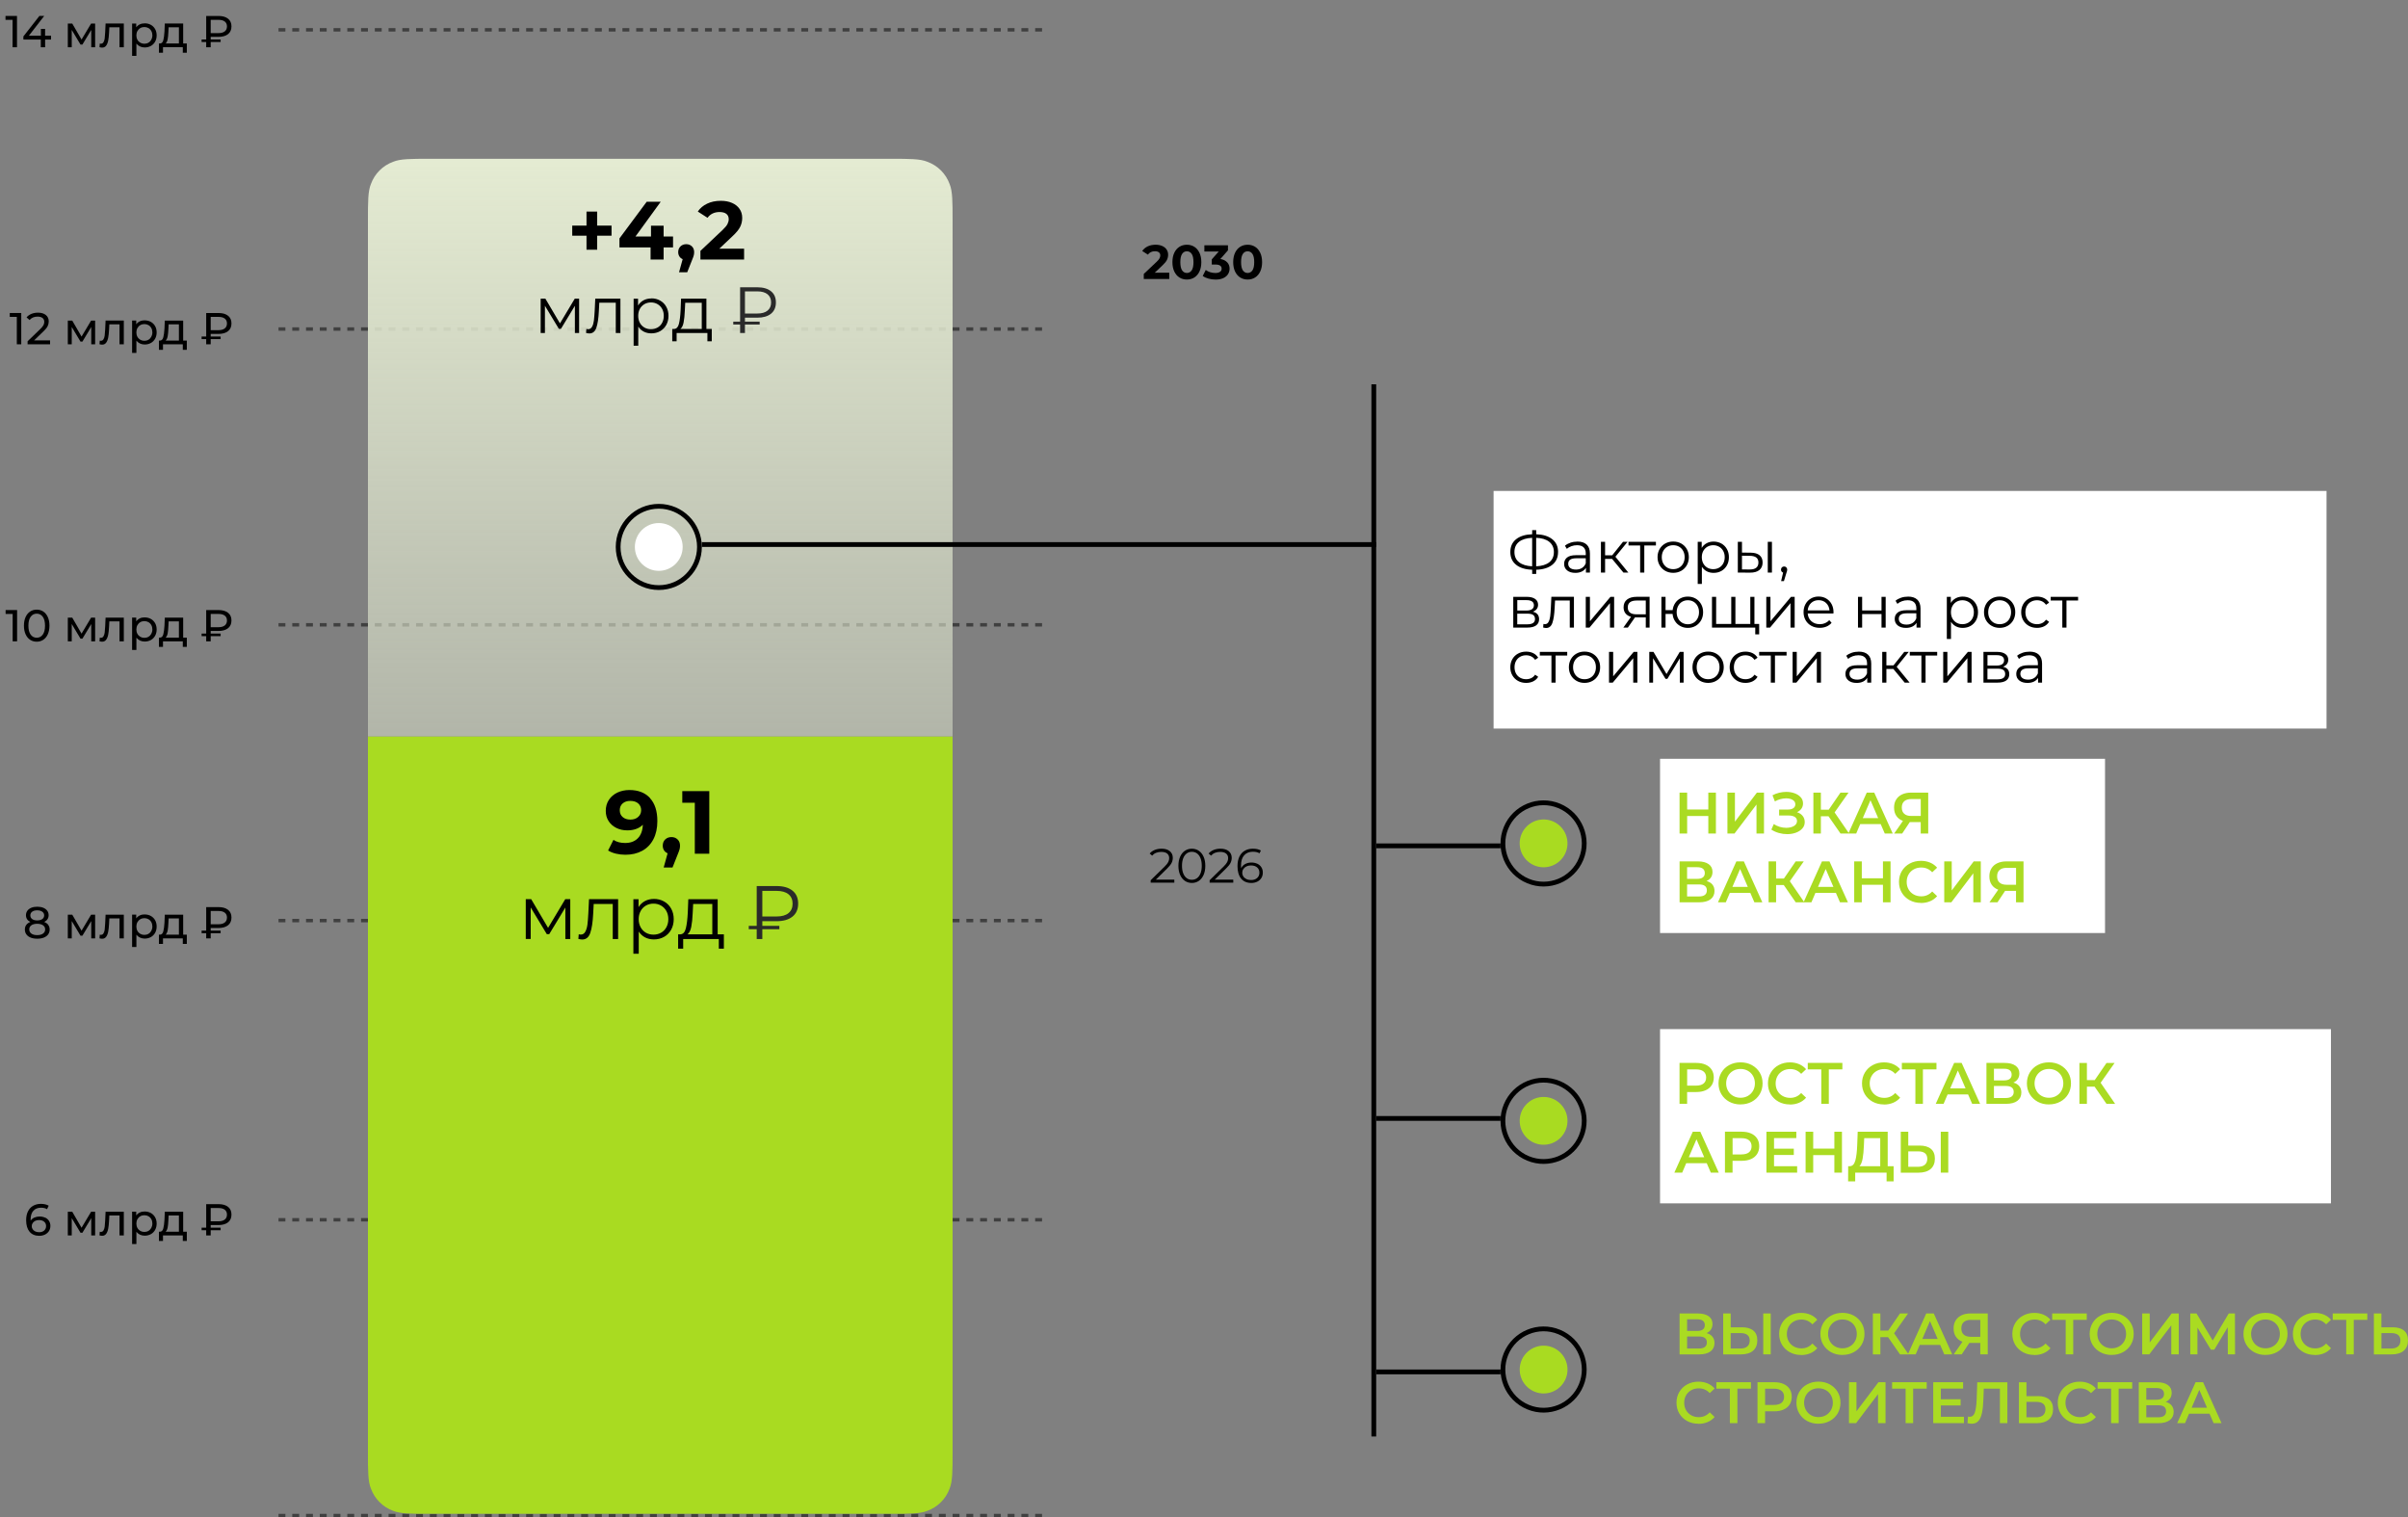
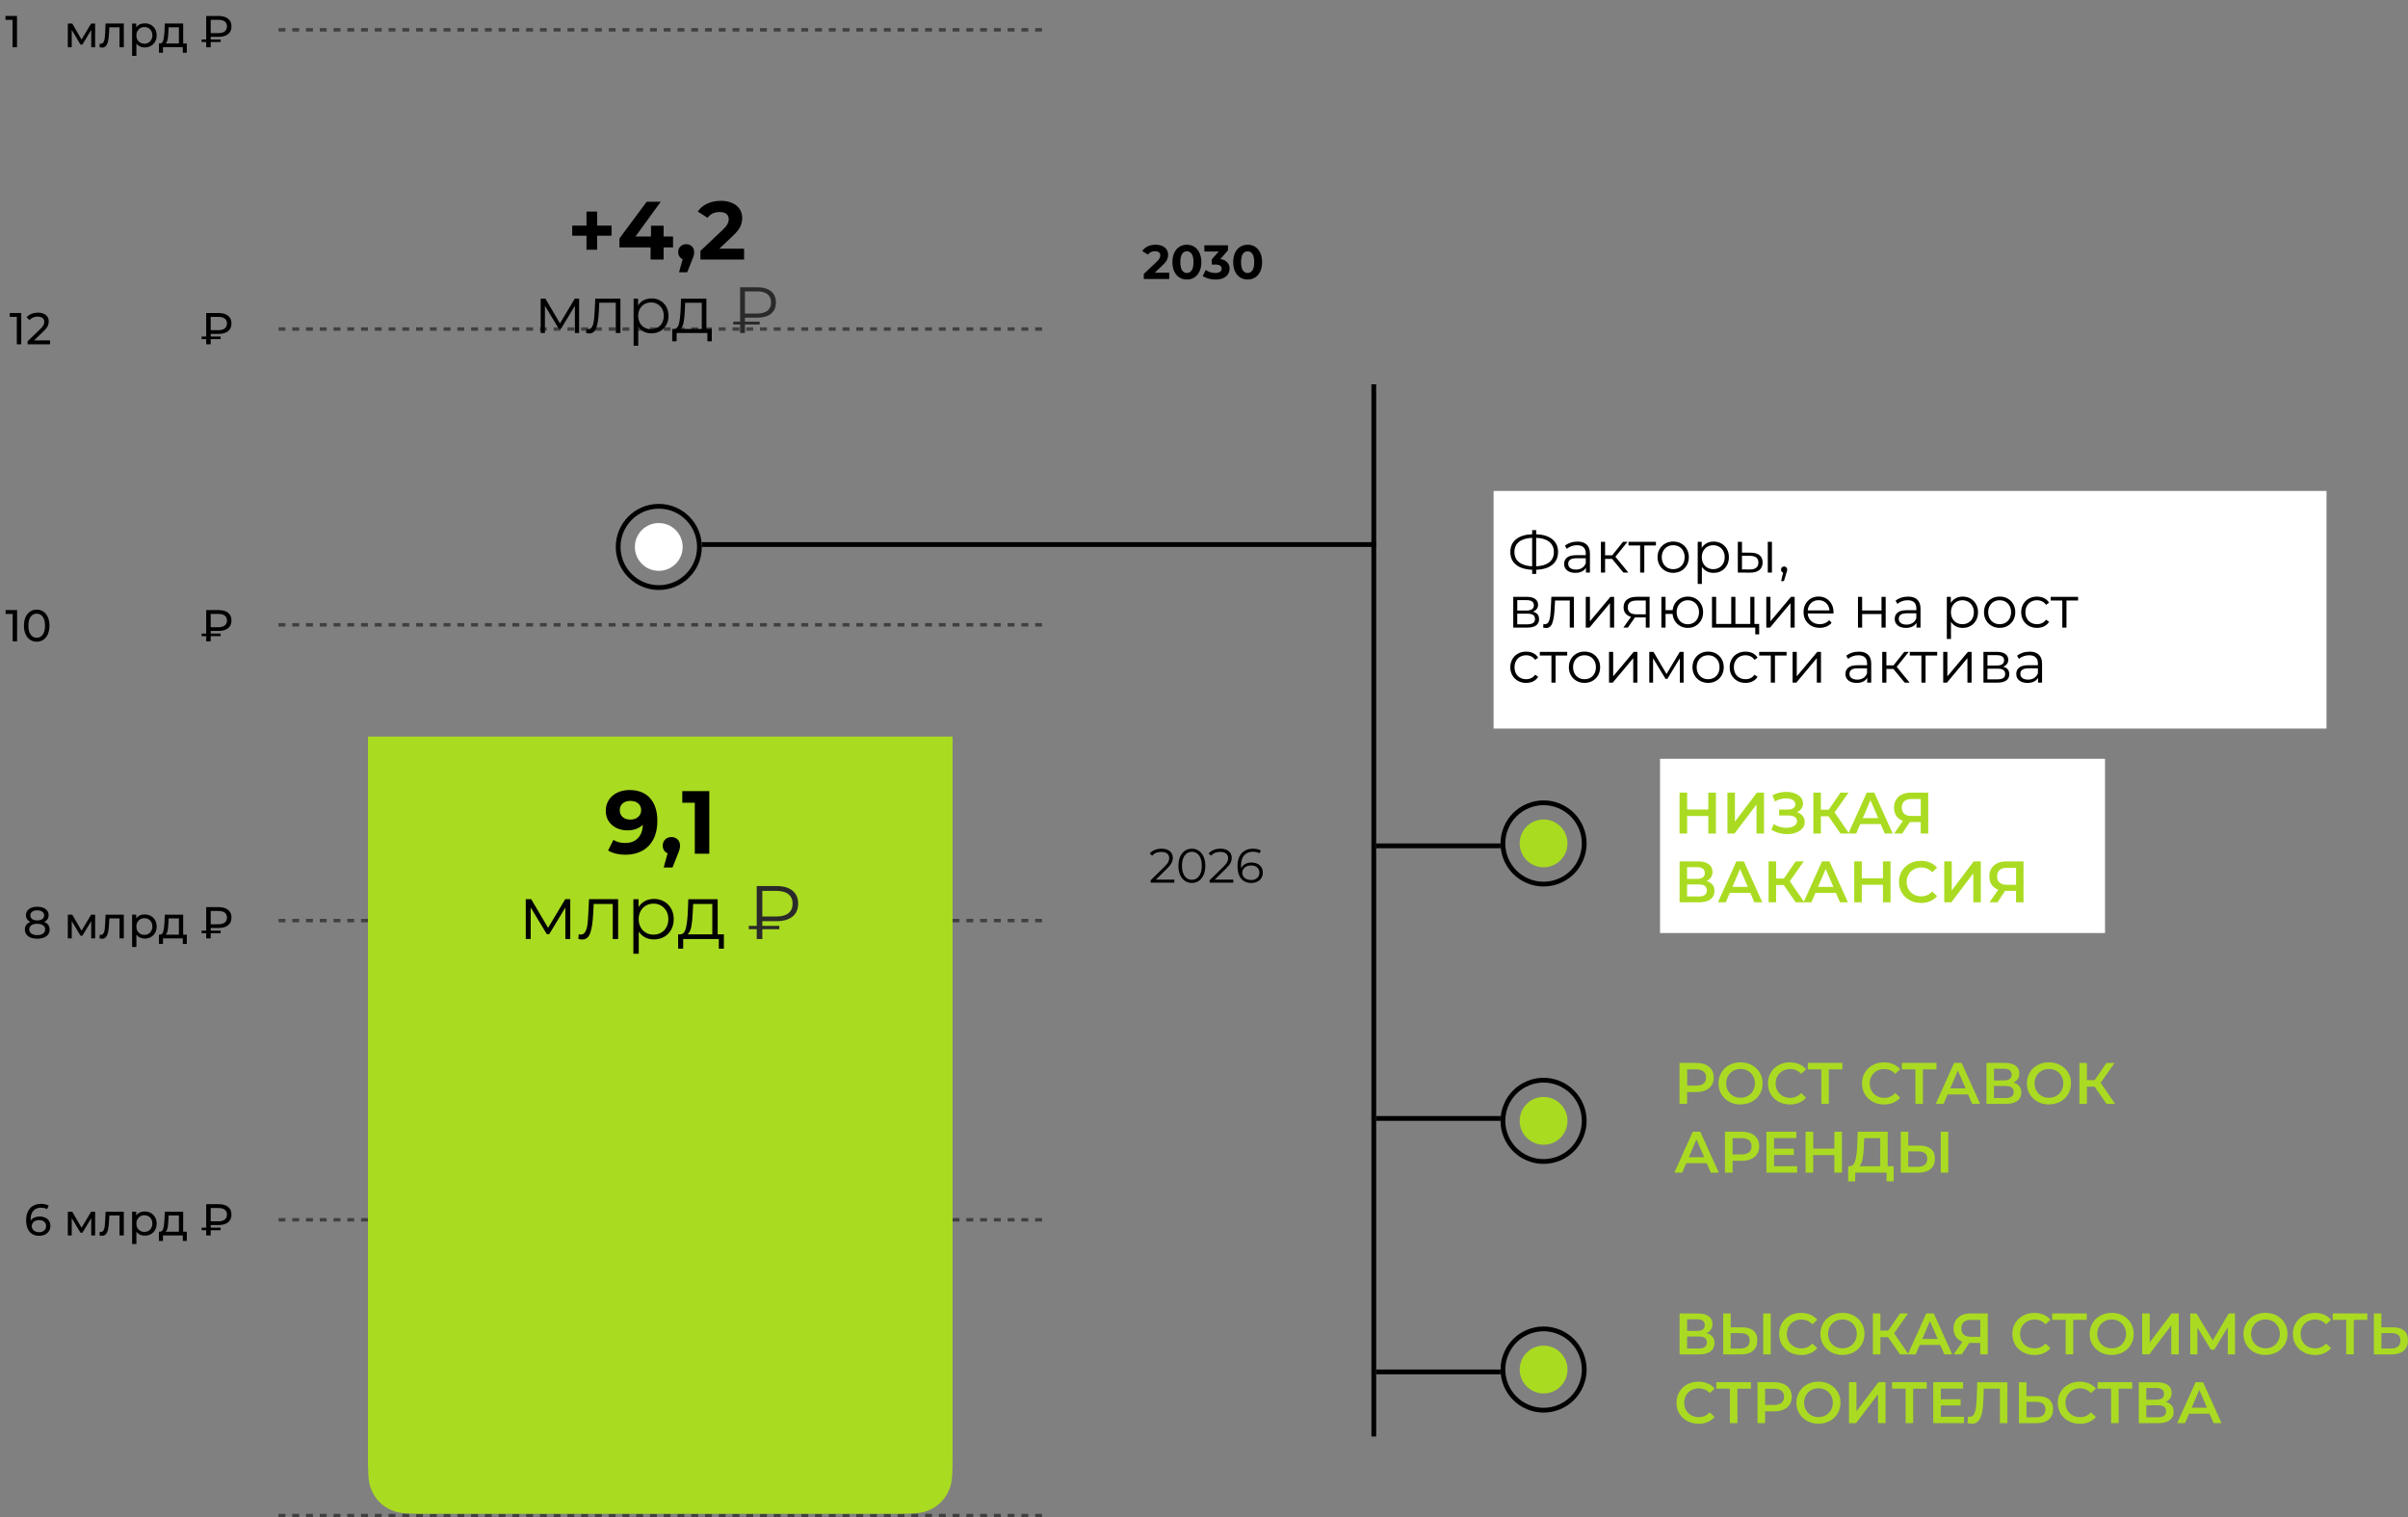
<svg xmlns="http://www.w3.org/2000/svg" id="Layer_2" data-name="Layer 2" viewBox="0 0 700.14 441.17">
  <rect x="0" y="0" width="700.14" height="441.17" fill="#808080" stroke="none" />
  <defs>
    <style> .cls-1, .cls-2, .cls-3 { fill: none; } .cls-4 { fill: #aadb22; } .cls-2 { stroke-width: 1.39px; } .cls-2, .cls-3 { stroke: #000; } .cls-5 { fill: url(#linear-gradient); } .cls-3 { opacity: .5; stroke-dasharray: 2 2; } .cls-6 { isolation: isolate; } .cls-7 { clip-path: url(#clippath-11); } .cls-8 { clip-path: url(#clippath-10); } .cls-9 { clip-path: url(#clippath-13); } .cls-10 { clip-path: url(#clippath-14); } .cls-11 { clip-path: url(#clippath-12); } .cls-12 { clip-path: url(#clippath-1); } .cls-13 { clip-path: url(#clippath-3); } .cls-14 { clip-path: url(#clippath-4); } .cls-15 { clip-path: url(#clippath-2); } .cls-16 { clip-path: url(#clippath-7); } .cls-17 { clip-path: url(#clippath-6); } .cls-18 { clip-path: url(#clippath-9); } .cls-19 { clip-path: url(#clippath-8); } .cls-20 { clip-path: url(#clippath-5); } .cls-21 { fill: #fff; } .cls-22 { fill: #2a2a2a; } .cls-23 { fill: #a9db21; } .cls-24 { opacity: 0; } .cls-25 { clip-path: url(#clippath); } </style>
    <clipPath id="clippath">
      <rect class="cls-1" x="433.09" y="142.75" width="244.54" height="69.09" />
    </clipPath>
    <clipPath id="clippath-1">
      <rect class="cls-1" x="5.49" y="345.48" width="64" height="18" />
    </clipPath>
    <clipPath id="clippath-2">
      <rect class="cls-1" x="5.14" y="259.11" width="64.35" height="18" />
    </clipPath>
    <clipPath id="clippath-3">
      <rect class="cls-1" x=".03" y="172.74" width="69.46" height="18" />
    </clipPath>
    <clipPath id="clippath-4">
      <rect class="cls-1" x="1.23" y="86.37" width="68.25" height="18" />
    </clipPath>
    <clipPath id="clippath-5">
      <rect class="cls-1" width="69.48" height="18" />
    </clipPath>
    <clipPath id="clippath-6">
-       <path class="cls-1" d="M124.73,46.17h134.49c5.21,0,8.34,0,10.42.87,3,1.09,5.37,3.46,6.46,6.46.87,2.08.87,5.21.87,10.42v358.49c0,5.21,0,8.34-.87,10.42-1.09,3-3.46,5.37-6.46,6.46-2.08.87-5.21.87-10.42.87H124.73c-5.21,0-8.34,0-10.42-.87-3-1.09-5.37-3.46-6.46-6.46-.87-2.08-.87-5.21-.87-10.42V63.92c0-5.21,0-8.34.87-10.42,1.09-3,3.46-5.37,6.46-6.46,2.08-.87,5.21-.87,10.42-.87Z" />
-     </clipPath>
+       </clipPath>
    <linearGradient id="linear-gradient" x1="191.98" y1="214.17" x2="191.98" y2="46.17" gradientUnits="userSpaceOnUse">
      <stop offset="0" stop-color="#e4ebd2" stop-opacity=".5" />
      <stop offset="1" stop-color="#e4ebd2" />
    </linearGradient>
    <clipPath id="clippath-7">
      <path class="cls-1" d="M124.73,46.17h134.49c5.21,0,8.34,0,10.42.87,3,1.09,5.37,3.46,6.46,6.46.87,2.08.87,5.21.87,10.42v358.49c0,5.21,0,8.34-.87,10.42-1.09,3-3.46,5.37-6.46,6.46-2.08.87-5.21.87-10.42.87H124.73c-5.21,0-8.34,0-10.42-.87-3-1.09-5.37-3.46-6.46-6.46-.87-2.08-.87-5.21-.87-10.42V63.92c0-5.21,0-8.34.87-10.42,1.09-3,3.46-5.37,6.46-6.46,2.08-.87,5.21-.87,10.42-.87Z" />
    </clipPath>
    <clipPath id="clippath-8">
      <rect class="cls-1" x="106.98" y="214.17" width="170" height="226" />
    </clipPath>
    <clipPath id="clippath-9">
      <rect class="cls-1" x="106.98" y="214.17" width="170" height="226" />
    </clipPath>
    <clipPath id="clippath-10">
      <rect class="cls-1" x="106.98" y="214.17" width="170" height="226" />
    </clipPath>
    <clipPath id="clippath-11">
      <rect class="cls-1" x="106.98" y="214.17" width="170" height="226" />
    </clipPath>
    <clipPath id="clippath-12">
      <rect class="cls-1" x="481.49" y="220.63" width="131.74" height="51.18" />
    </clipPath>
    <clipPath id="clippath-13">
      <rect class="cls-1" x="481.49" y="299.23" width="197.43" height="51.18" />
    </clipPath>
    <clipPath id="clippath-14">
      <rect class="cls-1" x="179.03" y="111.75" width="282.29" height="305.93" />
    </clipPath>
  </defs>
  <g id="Layer_1-2" data-name="Layer 1">
    <rect class="cls-21" x="434.27" y="142.75" width="242.18" height="69.09" />
    <g class="cls-25">
      <path d="M453.01,160.51c0,1.58-.56,2.81-1.67,3.71-1.12.9-2.68,1.38-4.68,1.44v1.22h-1.17v-1.22c-2.01-.07-3.57-.55-4.68-1.45-1.12-.9-1.67-2.13-1.67-3.71s.56-2.81,1.67-3.71c1.12-.9,2.68-1.38,4.68-1.45v-1.19h1.17v1.19c1.99.07,3.55.55,4.68,1.45,1.12.9,1.68,2.13,1.68,3.7h0ZM440.33,160.51c0,1.27.45,2.26,1.35,2.97.9.71,2.17,1.1,3.8,1.18v-8.28c-1.65.07-2.93.46-3.82,1.16-.89.71-1.33,1.7-1.33,2.97h0ZM446.65,164.66c1.64-.07,2.91-.46,3.81-1.17.9-.71,1.34-1.71,1.34-2.97s-.45-2.26-1.35-2.98-2.17-1.1-3.8-1.16v8.28h0ZM458.65,157.47c1.17,0,2.06.29,2.69.88.62.58.94,1.45.94,2.59v5.54h-1.16v-1.39c-.27.46-.67.83-1.2,1.09-.53.26-1.15.39-1.88.39-1,0-1.79-.24-2.38-.71-.59-.48-.88-1.1-.88-1.89s.27-1.37.82-1.84c.55-.46,1.43-.7,2.63-.7h2.84v-.54c0-.77-.22-1.36-.65-1.76-.43-.4-1.06-.6-1.89-.6-.57,0-1.11.09-1.63.28-.52.19-.97.44-1.34.77l-.54-.9c.45-.39,1-.68,1.63-.89.63-.21,1.3-.31,2.01-.31h0ZM458.23,165.61c.68,0,1.26-.16,1.75-.47.49-.31.85-.76,1.09-1.35v-1.46h-2.81c-1.53,0-2.29.53-2.29,1.6,0,.52.2.93.59,1.23.4.3.95.45,1.67.45h0ZM468.73,162.5h-2.04v3.98h-1.21v-8.94h1.21v3.93h2.06l3.15-3.93h1.31l-3.52,4.34,3.77,4.61h-1.43l-3.3-3.98ZM481.47,158.61h-3.38v7.87h-1.21v-7.87h-3.38v-1.07h7.97v1.07ZM486.5,166.56c-.86,0-1.64-.2-2.33-.59-.69-.39-1.24-.93-1.63-1.62-.4-.69-.6-1.47-.6-2.35s.2-1.65.6-2.35c.4-.69.94-1.23,1.63-1.61.69-.39,1.47-.58,2.33-.58s1.64.19,2.33.58c.69.39,1.23.92,1.62,1.61.39.69.59,1.47.59,2.35s-.2,1.65-.59,2.35c-.39.69-.93,1.23-1.62,1.62-.69.39-1.47.59-2.33.59h0ZM486.5,165.49c.63,0,1.2-.14,1.71-.43.5-.29.9-.7,1.18-1.23.28-.53.43-1.14.43-1.82s-.14-1.29-.43-1.82c-.28-.53-.68-.94-1.18-1.23-.5-.29-1.07-.43-1.71-.43s-1.2.14-1.71.43c-.5.29-.9.7-1.19,1.23-.29.53-.43,1.14-.43,1.82s.14,1.29.43,1.82c.29.53.69.94,1.19,1.23.5.29,1.07.43,1.71.43h0ZM498.23,157.47c.84,0,1.6.19,2.28.57.68.38,1.21.92,1.6,1.61.39.69.58,1.48.58,2.36s-.19,1.69-.58,2.38c-.39.69-.92,1.23-1.59,1.61-.67.38-1.44.57-2.29.57-.73,0-1.38-.15-1.96-.45-.58-.3-1.06-.74-1.44-1.32v4.98h-1.21v-12.24h1.16v1.77c.36-.59.84-1.04,1.44-1.36.59-.32,1.27-.48,2.01-.48h0ZM498.14,165.49c.62,0,1.19-.14,1.7-.43.51-.29.91-.7,1.2-1.23.29-.53.43-1.14.43-1.82s-.14-1.28-.43-1.81c-.29-.53-.69-.94-1.2-1.23-.51-.29-1.08-.44-1.7-.44s-1.2.15-1.71.44c-.5.29-.9.71-1.19,1.23-.29.53-.43,1.13-.43,1.81s.14,1.29.43,1.82c.29.53.69.94,1.19,1.23.5.29,1.07.43,1.71.43h0ZM509.04,160.7c1.12.01,1.98.26,2.57.75.59.49.88,1.19.88,2.11s-.32,1.68-.95,2.19c-.63.51-1.54.76-2.72.75l-3.54-.02v-8.94h1.21v3.13l2.55.03h0ZM508.75,165.58c.83.01,1.45-.16,1.88-.5.43-.35.64-.85.64-1.52s-.21-1.14-.63-1.46c-.42-.32-1.05-.48-1.89-.49l-2.26-.03v3.98l2.26.03h0ZM513.99,157.54h1.21v8.94h-1.21v-8.94Z" />
      <path d="M519.38,164.97c.17.18.26.39.26.66,0,.14-.02.28-.06.44-.04.16-.1.34-.18.54l-.71,2.35h-.82l.58-2.47c-.18-.06-.33-.16-.44-.31-.11-.15-.17-.34-.17-.55,0-.26.08-.48.25-.66.17-.17.39-.26.65-.26s.48.09.65.26Z" />
      <path d="M445.68,177.86c1.21.28,1.82,1.01,1.82,2.19,0,.78-.29,1.38-.87,1.8-.58.42-1.44.63-2.58.63h-4.06v-8.94h3.94c1.02,0,1.82.2,2.4.6.58.4.87.96.87,1.7,0,.49-.13.9-.4,1.25-.27.35-.64.6-1.11.77h0ZM441.16,177.52h2.69c.69,0,1.22-.13,1.59-.39.37-.26.55-.64.55-1.14s-.18-.87-.55-1.12c-.37-.25-.9-.37-1.59-.37h-2.69v3.03ZM444,181.53c.77,0,1.35-.12,1.73-.37.39-.25.58-.64.58-1.17s-.18-.93-.53-1.18c-.35-.26-.91-.38-1.67-.38h-2.96v3.11h2.84ZM457.63,173.54v8.94h-1.21v-7.87h-4.28l-.12,2.21c-.09,1.86-.31,3.29-.65,4.28-.34,1-.95,1.5-1.82,1.5-.24,0-.53-.05-.87-.14l.08-1.04c.2.05.35.07.43.07.46,0,.82-.22,1.05-.65.24-.43.4-.96.48-1.6.08-.63.15-1.47.2-2.52l.15-3.2h6.55ZM461.07,173.54h1.21v7.11l5.97-7.11h1.07v8.94h-1.21v-7.11l-5.95,7.11h-1.09v-8.94ZM479.63,173.54v8.94h-1.11v-2.96h-3.14l-2.07,2.96h-1.31l2.23-3.13c-.69-.19-1.22-.52-1.6-.99-.37-.46-.56-1.05-.56-1.77,0-1,.34-1.76,1.02-2.28.68-.52,1.61-.78,2.79-.78h3.76ZM473.29,176.63c0,1.33.84,1.99,2.53,1.99h2.7v-4.01h-2.62c-1.75,0-2.62.67-2.62,2.02h0ZM490.75,173.47c.84,0,1.6.19,2.27.58.67.39,1.2.92,1.59,1.61.39.69.58,1.47.58,2.35s-.19,1.65-.58,2.35c-.39.69-.92,1.23-1.59,1.62-.67.39-1.43.59-2.27.59-.79,0-1.51-.17-2.16-.52-.65-.35-1.17-.82-1.57-1.44-.4-.61-.64-1.31-.71-2.11h-2.04v3.98h-1.21v-8.94h1.21v3.86h2.06c.09-.77.34-1.45.74-2.05.4-.6.92-1.06,1.56-1.39.63-.33,1.34-.49,2.12-.49h0ZM490.75,181.51c.61,0,1.16-.15,1.66-.44.49-.29.88-.71,1.16-1.24.28-.53.43-1.14.43-1.82s-.14-1.29-.43-1.82c-.28-.53-.67-.94-1.16-1.23s-1.05-.43-1.66-.43-1.16.14-1.66.43c-.49.29-.88.7-1.16,1.23-.28.53-.43,1.14-.43,1.82s.14,1.29.43,1.82c.28.53.67.95,1.16,1.24.49.29,1.05.44,1.66.44h0ZM510.11,173.54v8.94h-12.34v-8.94h1.21v7.89h4.39v-7.89h1.21v7.89h4.33v-7.89h1.21ZM511.49,181.43v3.01h-1.14v-1.96h-1.51v-1.05h2.65ZM513.56,173.54h1.21v7.11l5.97-7.11h1.07v8.94h-1.21v-7.11l-5.95,7.11h-1.09v-8.94ZM533.08,178.38h-7.48c.07.93.43,1.68,1.07,2.25.65.57,1.46.86,2.45.86.56,0,1.07-.1,1.53-.3.46-.2.87-.49,1.21-.88l.68.78c-.4.48-.89.84-1.49,1.09-.59.25-1.25.37-1.96.37-.92,0-1.73-.2-2.44-.59-.71-.39-1.26-.93-1.66-1.62-.4-.69-.6-1.47-.6-2.35s.19-1.65.57-2.35c.38-.69.9-1.23,1.56-1.61.66-.39,1.41-.58,2.24-.58s1.57.19,2.23.58c.66.39,1.17.92,1.55,1.61.37.69.56,1.47.56,2.35l-.02.37ZM528.76,174.51c-.86,0-1.58.27-2.17.82-.58.55-.92,1.27-.99,2.15h6.34c-.08-.88-.41-1.6-.99-2.15-.58-.55-1.31-.82-2.18-.82h0Z" />
      <path d="M540.22,173.54h1.21v3.96h5.63v-3.96h1.21v8.94h-1.21v-3.94h-5.63v3.94h-1.21v-8.94ZM554.77,173.47c1.17,0,2.06.29,2.69.88.62.58.94,1.45.94,2.59v5.54h-1.16v-1.39c-.27.46-.67.83-1.2,1.09-.53.26-1.15.39-1.88.39-1,0-1.79-.24-2.38-.71-.59-.48-.88-1.1-.88-1.89s.27-1.37.82-1.84c.55-.46,1.43-.7,2.63-.7h2.84v-.54c0-.77-.22-1.36-.65-1.76-.43-.4-1.06-.6-1.89-.6-.57,0-1.11.09-1.63.28-.52.19-.97.44-1.34.77l-.54-.9c.45-.39,1-.68,1.63-.89.63-.21,1.3-.31,2.01-.31h0ZM554.34,181.61c.68,0,1.26-.16,1.75-.47.49-.31.85-.76,1.09-1.35v-1.46h-2.8c-1.53,0-2.3.53-2.3,1.6,0,.52.2.93.59,1.23.4.3.95.45,1.67.45h0Z" />
      <path d="M570.66,173.47c.84,0,1.6.19,2.28.57.68.38,1.21.92,1.6,1.61.39.69.58,1.48.58,2.36s-.19,1.69-.58,2.38c-.39.69-.92,1.23-1.59,1.61-.67.38-1.44.57-2.29.57-.73,0-1.38-.15-1.96-.45-.58-.3-1.06-.74-1.44-1.32v4.98h-1.21v-12.24h1.16v1.77c.36-.59.84-1.04,1.44-1.36.59-.32,1.27-.48,2.01-.48h0ZM570.58,181.49c.62,0,1.19-.14,1.7-.43s.91-.7,1.2-1.23c.29-.53.43-1.14.43-1.82s-.14-1.28-.43-1.81c-.29-.53-.69-.94-1.2-1.23-.51-.29-1.08-.44-1.7-.44s-1.2.15-1.71.44c-.5.29-.9.71-1.19,1.23-.29.53-.43,1.13-.43,1.81s.14,1.29.43,1.82c.29.53.69.94,1.19,1.23.5.29,1.07.43,1.71.43h0ZM581.41,182.56c-.86,0-1.64-.2-2.33-.59-.69-.39-1.24-.93-1.63-1.62-.4-.69-.59-1.47-.59-2.35s.2-1.65.59-2.35c.4-.69.94-1.23,1.63-1.61.69-.39,1.47-.58,2.33-.58s1.64.19,2.33.58c.69.39,1.23.92,1.62,1.61.39.69.59,1.47.59,2.35s-.2,1.65-.59,2.35c-.39.69-.93,1.23-1.62,1.62-.69.39-1.47.59-2.33.59h0ZM581.41,181.49c.63,0,1.2-.14,1.71-.43.5-.29.9-.7,1.18-1.23.28-.53.43-1.14.43-1.82s-.14-1.29-.43-1.82c-.28-.53-.68-.94-1.18-1.23-.5-.29-1.07-.43-1.71-.43s-1.2.14-1.71.43c-.5.29-.9.7-1.19,1.23-.29.53-.43,1.14-.43,1.82s.14,1.29.43,1.82c.29.53.69.94,1.19,1.23.5.29,1.07.43,1.71.43h0ZM592.27,182.56c-.88,0-1.67-.19-2.37-.58-.7-.39-1.24-.93-1.64-1.62-.4-.7-.59-1.48-.59-2.35s.2-1.65.59-2.35c.4-.69.94-1.23,1.64-1.61.7-.39,1.49-.58,2.37-.58.77,0,1.46.15,2.07.45.61.3,1.09.74,1.44,1.32l-.9.61c-.29-.44-.67-.77-1.12-.99-.45-.22-.95-.33-1.48-.33-.65,0-1.23.14-1.74.43-.52.29-.92.7-1.21,1.23-.29.53-.43,1.14-.43,1.82s.14,1.3.43,1.83c.29.53.69.93,1.21,1.22.52.29,1.1.43,1.74.43.53,0,1.03-.11,1.48-.32.45-.22.83-.54,1.12-.99l.9.61c-.35.58-.83,1.02-1.44,1.32-.61.3-1.3.45-2.06.45h0ZM604.22,174.61h-3.38v7.87h-1.21v-7.87h-3.38v-1.07h7.97v1.07Z" />
      <path d="M443.73,198.56c-.88,0-1.67-.19-2.37-.58-.7-.39-1.24-.93-1.64-1.62-.4-.7-.59-1.48-.59-2.35s.2-1.65.59-2.35c.4-.69.94-1.23,1.64-1.61.7-.39,1.49-.58,2.37-.58.77,0,1.46.15,2.07.45.61.3,1.09.74,1.44,1.32l-.9.61c-.29-.44-.67-.77-1.12-.99-.45-.22-.95-.33-1.48-.33-.65,0-1.23.14-1.74.43-.52.29-.92.7-1.21,1.23-.29.53-.43,1.14-.43,1.82s.14,1.3.43,1.83c.29.53.69.93,1.21,1.22.52.29,1.1.43,1.74.43.53,0,1.03-.11,1.48-.32.45-.22.83-.54,1.12-.99l.9.61c-.35.58-.83,1.02-1.44,1.32-.61.3-1.3.45-2.06.45h0ZM455.68,190.61h-3.38v7.87h-1.21v-7.87h-3.38v-1.07h7.97v1.07ZM460.71,198.56c-.86,0-1.64-.2-2.33-.59-.69-.39-1.24-.93-1.63-1.62-.4-.69-.59-1.47-.59-2.35s.2-1.65.59-2.35c.4-.69.94-1.23,1.63-1.61.69-.39,1.47-.58,2.33-.58s1.64.19,2.33.58c.69.39,1.23.92,1.62,1.61.39.69.59,1.47.59,2.35s-.2,1.65-.59,2.35c-.39.69-.93,1.23-1.62,1.62-.69.39-1.47.59-2.33.59h0ZM460.71,197.49c.63,0,1.2-.14,1.71-.43.5-.29.9-.7,1.18-1.23.28-.53.42-1.14.42-1.82s-.14-1.29-.42-1.82c-.28-.53-.68-.94-1.18-1.23-.5-.29-1.07-.43-1.71-.43s-1.2.14-1.71.43c-.5.29-.9.7-1.19,1.23-.29.53-.43,1.14-.43,1.82s.14,1.29.43,1.82c.29.53.69.94,1.19,1.23.5.29,1.07.43,1.71.43h0ZM467.83,189.54h1.21v7.11l5.97-7.11h1.07v8.94h-1.21v-7.11l-5.95,7.11h-1.09v-8.94ZM489.52,189.54v8.94h-1.1v-7.07l-3.62,5.98h-.54l-3.62-6v7.09h-1.1v-8.94h1.22l3.79,6.44,3.86-6.44h1.12ZM496.65,198.56c-.86,0-1.64-.2-2.33-.59-.69-.39-1.24-.93-1.63-1.62-.4-.69-.59-1.47-.59-2.35s.2-1.65.59-2.35c.4-.69.94-1.23,1.63-1.61.69-.39,1.47-.58,2.33-.58s1.64.19,2.33.58c.69.39,1.23.92,1.62,1.61.39.69.59,1.47.59,2.35s-.2,1.65-.59,2.35c-.39.69-.93,1.23-1.62,1.62-.69.39-1.47.59-2.33.59h0ZM496.65,197.49c.63,0,1.2-.14,1.71-.43.5-.29.9-.7,1.18-1.23.28-.53.42-1.14.42-1.82s-.14-1.29-.42-1.82c-.28-.53-.68-.94-1.18-1.23-.5-.29-1.07-.43-1.71-.43s-1.2.14-1.71.43c-.5.29-.9.7-1.19,1.23-.29.53-.43,1.14-.43,1.82s.14,1.29.43,1.82c.29.53.69.94,1.19,1.23.5.29,1.07.43,1.71.43h0ZM507.51,198.56c-.88,0-1.67-.19-2.37-.58-.7-.39-1.24-.93-1.64-1.62-.4-.7-.59-1.48-.59-2.35s.2-1.65.59-2.35c.4-.69.94-1.23,1.64-1.61.7-.39,1.49-.58,2.37-.58.77,0,1.46.15,2.07.45.61.3,1.09.74,1.44,1.32l-.9.61c-.29-.44-.67-.77-1.12-.99-.45-.22-.95-.33-1.48-.33-.65,0-1.23.14-1.74.43-.52.29-.92.7-1.21,1.23-.29.53-.43,1.14-.43,1.82s.14,1.3.43,1.83c.29.53.69.93,1.21,1.22.52.29,1.1.43,1.74.43.53,0,1.03-.11,1.48-.32.45-.22.83-.54,1.12-.99l.9.61c-.35.58-.83,1.02-1.44,1.32-.61.3-1.3.45-2.06.45h0ZM519.46,190.61h-3.38v7.87h-1.21v-7.87h-3.38v-1.07h7.97v1.07ZM521.21,189.54h1.21v7.11l5.97-7.11h1.07v8.94h-1.21v-7.11l-5.95,7.11h-1.09v-8.94Z" />
      <path d="M540.44,189.47c1.17,0,2.06.29,2.69.88.62.58.94,1.45.94,2.59v5.54h-1.16v-1.39c-.27.46-.67.83-1.2,1.09-.53.26-1.15.39-1.88.39-1,0-1.79-.24-2.38-.71-.59-.48-.88-1.1-.88-1.89s.27-1.37.82-1.84c.55-.46,1.43-.7,2.63-.7h2.84v-.54c0-.77-.22-1.36-.65-1.76-.43-.4-1.06-.6-1.89-.6-.57,0-1.11.09-1.63.28-.52.19-.97.44-1.34.77l-.54-.9c.45-.39,1-.68,1.63-.89.63-.21,1.3-.31,2.01-.31h0ZM540.01,197.61c.68,0,1.26-.16,1.75-.47.49-.31.85-.76,1.09-1.35v-1.46h-2.8c-1.53,0-2.3.53-2.3,1.6,0,.52.2.93.59,1.23.4.3.95.45,1.67.45h0ZM550.52,194.5h-2.04v3.98h-1.21v-8.94h1.21v3.93h2.06l3.14-3.93h1.31l-3.52,4.34,3.77,4.61h-1.43l-3.3-3.98ZM563.25,190.61h-3.38v7.87h-1.21v-7.87h-3.38v-1.07h7.97v1.07ZM565,189.54h1.21v7.11l5.97-7.11h1.07v8.94h-1.21v-7.11l-5.95,7.11h-1.09v-8.94ZM582.39,193.86c1.21.28,1.82,1.01,1.82,2.19,0,.78-.29,1.38-.87,1.8-.58.42-1.44.63-2.58.63h-4.06v-8.94h3.94c1.02,0,1.82.2,2.4.6.58.4.87.96.87,1.7,0,.49-.13.9-.4,1.25-.27.35-.64.6-1.11.77h0ZM577.87,193.52h2.69c.69,0,1.22-.13,1.59-.39.37-.26.55-.64.55-1.14s-.18-.87-.55-1.12c-.37-.25-.9-.37-1.59-.37h-2.69v3.03ZM580.71,197.53c.77,0,1.35-.12,1.73-.37.39-.25.58-.64.58-1.17s-.18-.93-.53-1.18c-.35-.26-.91-.38-1.67-.38h-2.96v3.11h2.84ZM590.11,189.47c1.17,0,2.06.29,2.69.88.62.58.94,1.45.94,2.59v5.54h-1.16v-1.39c-.27.46-.67.83-1.2,1.09-.53.26-1.15.39-1.88.39-1,0-1.79-.24-2.38-.71-.59-.48-.88-1.1-.88-1.89s.27-1.37.82-1.84c.55-.46,1.43-.7,2.63-.7h2.84v-.54c0-.77-.22-1.36-.65-1.76-.43-.4-1.06-.6-1.89-.6-.57,0-1.11.09-1.63.28-.52.19-.97.44-1.34.77l-.54-.9c.45-.39,1-.68,1.63-.89.63-.21,1.3-.31,2.01-.31h0ZM589.69,197.61c.68,0,1.26-.16,1.75-.47.49-.31.85-.76,1.09-1.35v-1.46h-2.8c-1.53,0-2.3.53-2.3,1.6,0,.52.2.93.59,1.23.4.3.95.45,1.67.45h0Z" />
    </g>
    <line class="cls-3" x1="80.98" y1="440.67" x2="302.98" y2="440.67" />
    <line class="cls-3" x1="80.98" y1="354.67" x2="302.98" y2="354.67" />
    <line class="cls-3" x1="80.98" y1="267.67" x2="302.98" y2="267.67" />
    <line class="cls-3" x1="80.98" y1="181.67" x2="302.98" y2="181.67" />
    <line class="cls-3" x1="80.98" y1="95.67" x2="302.98" y2="95.67" />
    <line class="cls-3" x1="80.98" y1="8.67" x2="302.98" y2="8.67" />
    <g class="cls-12">
      <path d="M13.14,354.03c.47.22.84.55,1.11.97.27.42.4.9.4,1.45s-.14,1.07-.42,1.51c-.28.43-.67.77-1.16,1.01-.49.24-1.04.36-1.64.36-1.22,0-2.16-.39-2.83-1.18-.66-.79-1-1.91-1-3.35,0-1.01.18-1.88.54-2.59.36-.71.86-1.26,1.51-1.62s1.4-.55,2.25-.55c.44,0,.86.05,1.25.14.39.09.73.22,1.01.4l-.49,1.01c-.43-.29-1.01-.43-1.74-.43-.94,0-1.69.29-2.22.88-.54.59-.81,1.44-.81,2.55,0,.14,0,.25.01.33.26-.39.62-.69,1.07-.89.46-.2.97-.31,1.54-.31s1.13.11,1.61.34ZM12.84,357.79c.37-.32.56-.75.56-1.29s-.19-.96-.57-1.28-.88-.47-1.51-.47c-.41,0-.77.08-1.08.23-.32.16-.56.37-.74.64s-.27.57-.27.9.08.61.25.88c.17.26.42.48.74.64s.71.24,1.16.24c.6,0,1.08-.16,1.46-.48Z" />
      <path d="M27.66,352.33v6.89h-1.13v-5.03l-2.57,4.25h-.55l-2.55-4.26v5.04h-1.14v-6.89h1.29l2.7,4.65,2.78-4.65h1.17ZM36,352.33v6.89h-1.25v-5.8h-2.96l-.08,1.53c-.04.93-.13,1.7-.25,2.32-.12.62-.32,1.12-.6,1.49-.28.37-.66.56-1.16.56-.23,0-.48-.04-.77-.12l.08-1.05c.11.03.22.04.31.04.35,0,.61-.15.78-.45.17-.3.29-.66.34-1.08.05-.42.1-1.01.14-1.78l.12-2.55h5.29ZM42.07,352.26c.67,0,1.27.15,1.79.44.53.29.94.71,1.24,1.24.3.53.45,1.14.45,1.83s-.15,1.31-.45,1.84c-.3.53-.71.95-1.24,1.24-.53.29-1.13.44-1.79.44-.49,0-.95-.1-1.36-.29-.41-.19-.76-.47-1.05-.83v3.56h-1.25v-9.41h1.2v1.09c.28-.38.63-.67,1.05-.86.42-.2.89-.29,1.4-.29h0ZM41.97,358.2c.44,0,.84-.1,1.19-.31.35-.2.63-.49.83-.86.2-.37.31-.79.31-1.27s-.1-.9-.31-1.27c-.2-.37-.48-.65-.83-.85-.35-.2-.75-.3-1.19-.3s-.83.1-1.18.31c-.35.2-.63.49-.83.85-.2.36-.31.78-.31,1.26s.1.9.3,1.27c.2.37.48.65.83.86.36.2.75.31,1.18.31h0ZM54.32,358.13v2.69h-1.17v-1.6h-5.76v1.6h-1.18v-2.69h.36c.44-.03.75-.34.91-.94.16-.6.28-1.44.34-2.53l.1-2.33h5.34v5.8h1.05ZM48.96,354.75c-.03.87-.11,1.58-.21,2.15-.11.57-.31.98-.59,1.23h3.86v-4.71h-2.99l-.07,1.33h0Z" />
      <path d="M61.26,356.19v.77h2.89v.74h-2.89v1.52h-1.31v-1.52h-1.33v-.74h1.33v-6.84h3.57c1.19,0,2.11.26,2.78.79.67.52,1,1.27,1,2.24s-.33,1.73-1,2.26c-.67.52-1.59.79-2.78.79h-2.26ZM65.99,353.16c0-.62-.21-1.09-.64-1.42-.42-.33-1.04-.49-1.83-.49h-2.26v3.86h2.26c.79,0,1.4-.17,1.83-.51.43-.34.64-.82.64-1.44h0Z" />
    </g>
    <g class="cls-15">
      <path d="M14.02,268.93c.28.37.42.82.42,1.34,0,.55-.15,1.02-.44,1.42-.29.4-.71.71-1.26.93s-1.19.32-1.92.32-1.36-.11-1.9-.32c-.54-.22-.96-.53-1.25-.93s-.44-.88-.44-1.42.14-.97.41-1.34c.27-.37.67-.66,1.19-.86-.42-.2-.73-.46-.95-.79-.22-.33-.33-.72-.33-1.17,0-.5.14-.94.41-1.31.27-.37.66-.66,1.15-.86.49-.2,1.07-.3,1.72-.3s1.24.1,1.74.3c.5.2.88.49,1.16.86.27.37.41.81.41,1.31,0,.44-.11.83-.33,1.16-.22.33-.54.6-.96.8.52.2.92.49,1.2.86ZM12.51,271.45c.42-.3.62-.7.62-1.22s-.21-.9-.62-1.19c-.42-.29-.98-.44-1.7-.44s-1.28.15-1.69.44c-.41.29-.61.69-.61,1.19s.2.92.61,1.22.97.45,1.69.45,1.29-.15,1.7-.45ZM9.35,265.09c-.36.26-.53.62-.53,1.07s.18.81.53,1.07c.35.26.84.39,1.46.39s1.13-.13,1.49-.39.54-.62.54-1.07-.18-.81-.55-1.07c-.37-.26-.86-.4-1.48-.4s-1.1.13-1.46.4Z" />
      <path d="M27.66,265.96v6.89h-1.13v-5.03l-2.57,4.25h-.55l-2.55-4.26v5.04h-1.14v-6.89h1.29l2.7,4.65,2.78-4.65h1.17ZM36,265.96v6.89h-1.25v-5.8h-2.96l-.08,1.53c-.04.93-.13,1.7-.25,2.32-.12.62-.32,1.12-.6,1.49-.28.37-.66.56-1.16.56-.23,0-.48-.04-.77-.12l.08-1.05c.11.03.22.04.31.04.35,0,.61-.15.78-.45.17-.3.29-.66.34-1.08.05-.42.1-1.01.14-1.78l.12-2.55h5.29ZM42.07,265.89c.67,0,1.27.15,1.79.44.53.29.94.71,1.24,1.23.3.53.45,1.14.45,1.83s-.15,1.31-.45,1.84-.71.95-1.24,1.24c-.53.29-1.13.44-1.79.44-.49,0-.95-.1-1.36-.29-.41-.19-.76-.47-1.05-.83v3.56h-1.25v-9.41h1.2v1.09c.28-.38.63-.67,1.05-.86.42-.2.89-.29,1.4-.29h0ZM41.97,271.83c.44,0,.84-.1,1.19-.31.35-.2.63-.49.83-.86.2-.37.31-.79.31-1.27s-.1-.9-.31-1.27c-.2-.37-.48-.65-.83-.85-.35-.2-.75-.3-1.19-.3s-.83.1-1.18.31c-.35.2-.63.49-.83.85-.2.36-.31.78-.31,1.26s.1.9.3,1.27c.2.37.48.65.83.86.36.2.75.31,1.18.31h0ZM54.32,271.76v2.69h-1.17v-1.6h-5.76v1.6h-1.18v-2.69h.36c.44-.03.75-.34.91-.94.16-.6.28-1.44.34-2.53l.1-2.33h5.34v5.8h1.05ZM48.96,268.38c-.03.87-.11,1.58-.21,2.15-.11.57-.31.98-.59,1.23h3.86v-4.71h-2.99l-.07,1.33h0Z" />
      <path d="M61.26,269.82v.77h2.89v.74h-2.89v1.52h-1.31v-1.52h-1.33v-.74h1.33v-6.84h3.57c1.19,0,2.11.26,2.78.79.67.52,1,1.27,1,2.24s-.33,1.73-1,2.26c-.67.52-1.59.79-2.78.79h-2.26ZM65.99,266.79c0-.62-.21-1.09-.64-1.42-.42-.33-1.04-.49-1.83-.49h-2.26v3.86h2.26c.79,0,1.4-.17,1.83-.51.43-.34.64-.82.64-1.44h0Z" />
    </g>
    <g class="cls-13">
      <g>
        <path d="M4.97,177.38v9.1h-1.29v-7.97H1.63v-1.13h3.34Z" />
        <path d="M8.76,186.03c-.56-.37-1-.9-1.32-1.61s-.48-1.53-.48-2.5.16-1.79.48-2.5.76-1.24,1.32-1.61c.56-.37,1.2-.55,1.92-.55s1.35.18,1.9.55c.56.37,1,.9,1.32,1.61.32.7.48,1.53.48,2.5s-.16,1.79-.48,2.5c-.32.7-.76,1.24-1.32,1.61-.56.37-1.19.55-1.9.55s-1.36-.18-1.92-.55ZM12.43,184.53c.44-.6.66-1.46.66-2.6s-.22-2-.66-2.6c-.44-.6-1.02-.9-1.75-.9s-1.32.3-1.76.9c-.44.6-.66,1.46-.66,2.6s.22,2,.66,2.6c.44.6,1.03.9,1.76.9s1.31-.3,1.75-.9Z" />
      </g>
-       <path d="M27.66,179.59v6.89h-1.13v-5.03l-2.57,4.25h-.55l-2.55-4.26v5.04h-1.14v-6.89h1.29l2.7,4.65,2.78-4.65h1.17ZM36,179.59v6.89h-1.25v-5.8h-2.96l-.08,1.53c-.04.93-.13,1.7-.25,2.32-.12.62-.32,1.12-.6,1.49-.28.37-.66.56-1.16.56-.23,0-.48-.04-.77-.12l.08-1.05c.11.03.22.04.31.04.35,0,.61-.15.78-.46.17-.3.29-.66.34-1.08.05-.42.1-1.01.14-1.78l.12-2.55h5.29ZM42.07,179.52c.67,0,1.27.15,1.79.44.53.29.94.71,1.24,1.23.3.53.45,1.14.45,1.83s-.15,1.31-.45,1.84c-.3.53-.71.95-1.24,1.24-.53.29-1.13.44-1.79.44-.49,0-.95-.1-1.36-.29-.41-.19-.76-.47-1.05-.83v3.56h-1.25v-9.41h1.2v1.09c.28-.38.63-.67,1.05-.86.42-.2.89-.29,1.4-.29h0ZM41.97,185.46c.44,0,.84-.1,1.19-.31.35-.2.63-.49.83-.86.2-.37.31-.79.31-1.27s-.1-.9-.31-1.27c-.2-.37-.48-.65-.83-.85-.35-.2-.75-.3-1.19-.3s-.83.1-1.18.31c-.35.2-.63.49-.83.85-.2.36-.31.78-.31,1.26s.1.9.3,1.27c.2.37.48.65.83.86.36.2.75.31,1.18.31h0ZM54.32,185.39v2.69h-1.17v-1.6h-5.76v1.6h-1.18v-2.69h.36c.44-.03.75-.34.91-.94.16-.6.28-1.44.34-2.53l.1-2.33h5.34v5.8h1.05ZM48.96,182.01c-.03.87-.11,1.58-.21,2.15-.11.57-.31.98-.59,1.23h3.86v-4.71h-2.99l-.07,1.33h0Z" />
      <path d="M61.26,183.45v.77h2.89v.74h-2.89v1.52h-1.31v-1.52h-1.33v-.74h1.33v-6.84h3.57c1.19,0,2.11.26,2.78.79.67.52,1,1.27,1,2.24s-.33,1.73-1,2.26c-.67.52-1.59.79-2.78.79h-2.26ZM65.99,180.42c0-.62-.21-1.09-.64-1.42-.42-.33-1.04-.49-1.83-.49h-2.26v3.86h2.26c.79,0,1.4-.17,1.83-.51.43-.34.64-.82.64-1.44h0Z" />
    </g>
    <g class="cls-14">
      <g>
        <path d="M6.18,91.01v9.1h-1.29v-7.97h-2.05v-1.13h3.34Z" />
        <path d="M14.56,98.98v1.13h-6.54v-.88l3.71-3.58c.45-.43.75-.81.91-1.12.16-.32.23-.63.23-.96,0-.48-.17-.85-.5-1.11s-.81-.4-1.44-.4c-1,0-1.78.33-2.33.99l-.88-.77c.36-.43.82-.77,1.4-1.01.58-.24,1.22-.36,1.93-.36.95,0,1.71.23,2.28.68.56.46.84,1.07.84,1.85,0,.49-.1.94-.31,1.38s-.6.93-1.18,1.48l-2.78,2.68h4.67Z" />
      </g>
-       <path d="M27.66,93.22v6.89h-1.13v-5.03l-2.57,4.25h-.55l-2.55-4.26v5.04h-1.14v-6.89h1.29l2.7,4.65,2.78-4.65h1.17ZM36,93.22v6.89h-1.25v-5.8h-2.96l-.08,1.53c-.04.93-.13,1.7-.25,2.32-.12.62-.32,1.12-.6,1.49-.28.37-.66.56-1.16.56-.23,0-.48-.04-.77-.12l.08-1.05c.11.03.22.04.31.04.35,0,.61-.15.78-.46.17-.3.29-.66.34-1.08.05-.42.1-1.01.14-1.78l.12-2.55h5.29ZM42.07,93.15c.67,0,1.27.15,1.79.44.53.29.94.71,1.24,1.23.3.53.45,1.14.45,1.83s-.15,1.31-.45,1.84c-.3.53-.71.95-1.24,1.24-.53.29-1.13.44-1.79.44-.49,0-.95-.1-1.36-.29-.41-.19-.76-.47-1.05-.83v3.56h-1.25v-9.41h1.2v1.09c.28-.38.63-.67,1.05-.86.42-.2.89-.29,1.4-.29h0ZM41.97,99.09c.44,0,.84-.1,1.19-.31.35-.2.63-.49.83-.86.2-.37.31-.79.31-1.27s-.1-.9-.31-1.27c-.2-.37-.48-.65-.83-.85-.35-.2-.75-.3-1.19-.3s-.83.1-1.18.31c-.35.2-.63.49-.83.85-.2.36-.31.78-.31,1.26s.1.9.3,1.27c.2.37.48.65.83.86.36.2.75.31,1.18.31h0ZM54.32,99.02v2.69h-1.17v-1.6h-5.76v1.6h-1.18v-2.69h.36c.44-.03.75-.34.91-.94.16-.6.28-1.44.34-2.53l.1-2.33h5.34v5.8h1.05ZM48.96,95.64c-.03.87-.11,1.58-.21,2.15-.11.57-.31.98-.59,1.23h3.86v-4.71h-2.99l-.07,1.33h0Z" />
      <path d="M61.26,97.08v.77h2.89v.74h-2.89v1.52h-1.31v-1.52h-1.33v-.74h1.33v-6.84h3.57c1.19,0,2.11.26,2.78.79.67.52,1,1.27,1,2.24s-.33,1.73-1,2.26c-.67.52-1.59.79-2.78.79h-2.26ZM65.99,94.05c0-.62-.21-1.09-.64-1.42-.42-.33-1.04-.49-1.83-.49h-2.26v3.86h2.26c.79,0,1.4-.17,1.83-.51.43-.34.64-.82.64-1.44h0Z" />
    </g>
    <g class="cls-20">
      <g>
        <path d="M4.94,4.64v9.1h-1.29v-7.97H1.6v-1.13h3.34Z" />
-         <path d="M14.85,11.5h-1.73v2.24h-1.26v-2.24h-5.06v-.91l4.65-5.95h1.4l-4.46,5.75h3.5v-1.98h1.22v1.98h1.73v1.12Z" />
      </g>
      <path d="M27.66,6.85v6.89h-1.13v-5.03l-2.57,4.25h-.55l-2.55-4.26v5.04h-1.14v-6.89h1.29l2.7,4.65,2.78-4.65h1.17ZM36,6.85v6.89h-1.25v-5.8h-2.96l-.08,1.53c-.04.93-.13,1.7-.25,2.32-.12.62-.32,1.12-.6,1.49-.28.37-.66.56-1.16.56-.23,0-.48-.04-.77-.12l.08-1.05c.11.03.22.04.31.04.35,0,.61-.15.78-.46.17-.3.29-.66.34-1.08.05-.42.1-1.01.14-1.78l.12-2.55h5.29ZM42.07,6.78c.67,0,1.27.15,1.79.44.53.29.94.71,1.24,1.23.3.53.45,1.14.45,1.83s-.15,1.31-.45,1.84c-.3.53-.71.95-1.24,1.24-.53.29-1.13.44-1.79.44-.49,0-.95-.1-1.36-.29-.41-.19-.76-.47-1.05-.83v3.56h-1.25V6.85h1.2v1.09c.28-.38.63-.67,1.05-.86.42-.2.89-.29,1.4-.29h0ZM41.97,12.72c.44,0,.84-.1,1.19-.31.35-.2.63-.49.83-.86.2-.37.31-.79.31-1.27s-.1-.9-.31-1.27c-.2-.37-.48-.65-.83-.85-.35-.2-.75-.3-1.19-.3s-.83.1-1.18.31c-.35.2-.63.49-.83.85-.2.36-.31.78-.31,1.26s.1.9.3,1.27c.2.37.48.65.83.86.36.2.75.31,1.18.31h0ZM54.32,12.64v2.69h-1.17v-1.6h-5.76v1.6h-1.18v-2.69h.36c.44-.03.75-.34.91-.94.16-.6.28-1.44.34-2.53l.1-2.33h5.34v5.8h1.05ZM48.96,9.26c-.03.87-.11,1.58-.21,2.15-.11.57-.31.98-.59,1.23h3.86v-4.71h-2.99l-.07,1.33h0Z" />
      <path d="M61.26,10.71v.77h2.89v.74h-2.89v1.52h-1.31v-1.52h-1.33v-.74h1.33v-6.84h3.57c1.19,0,2.11.26,2.78.79.67.52,1,1.27,1,2.24s-.33,1.73-1,2.26c-.67.52-1.59.79-2.78.79h-2.26ZM65.99,7.68c0-.62-.21-1.09-.64-1.42-.42-.33-1.04-.49-1.83-.49h-2.26v3.86h2.26c.79,0,1.4-.17,1.83-.51.43-.34.64-.82.64-1.44h0Z" />
    </g>
    <g class="cls-17">
      <rect class="cls-5" x="106.98" y="46.17" width="170" height="168" />
    </g>
    <g class="cls-16">
      <g class="cls-19">
        <g class="cls-6">
          <g class="cls-18">
            <g class="cls-8">
              <g class="cls-7">
                <rect class="cls-23" x="106.98" y="214.17" width="170" height="226" />
              </g>
            </g>
          </g>
        </g>
      </g>
    </g>
    <rect class="cls-21" x="482.67" y="220.63" width="129.38" height="50.66" />
    <g class="cls-11">
      <path class="cls-4" d="M498.91,230.46v11.9h-2.21v-5.1h-6.15v5.1h-2.21v-11.9h2.21v4.91h6.15v-4.91h2.21ZM502.26,230.46h2.18v8.45l6.39-8.45h2.06v11.9h-2.18v-8.43l-6.39,8.43h-2.06v-11.9ZM522.47,236.15c.71.23,1.27.59,1.67,1.1.4.5.6,1.1.6,1.78,0,.71-.23,1.33-.7,1.86-.46.53-1.09.93-1.86,1.22-.78.28-1.62.43-2.54.43-.79,0-1.59-.11-2.39-.33-.8-.22-1.54-.55-2.22-.99l.71-1.61c.52.35,1.1.62,1.73.81.63.19,1.26.28,1.89.28.9,0,1.64-.18,2.24-.53.59-.35.89-.83.89-1.45,0-.52-.22-.92-.65-1.19-.43-.27-1.03-.41-1.78-.41h-2.77v-1.73h2.6c.66,0,1.17-.14,1.55-.41.37-.27.56-.64.56-1.1,0-.56-.25-.99-.76-1.29-.5-.31-1.15-.46-1.93-.46-.53,0-1.08.08-1.65.23-.57.15-1.1.38-1.6.67l-.7-1.79c.61-.33,1.26-.58,1.95-.74.69-.16,1.37-.25,2.05-.25.88,0,1.7.14,2.44.41.74.27,1.33.66,1.78,1.16.44.5.66,1.1.66,1.78,0,.59-.16,1.1-.48,1.55-.32.44-.75.78-1.31,1.02h0ZM531.64,237.34h-2.21v5.02h-2.18v-11.9h2.18v4.98h2.28l3.42-4.98h2.35l-4.06,5.76,4.22,6.14h-2.5l-3.49-5.02ZM546.82,239.61h-5.95l-1.17,2.75h-2.28l5.35-11.9h2.18l5.37,11.9h-2.31l-1.19-2.75ZM546.09,237.87l-2.24-5.2-2.23,5.2h4.47ZM560.64,230.46v11.9h-2.18v-3.32h-3.18l-2.21,3.32h-2.33l2.55-3.67c-.83-.31-1.46-.79-1.91-1.45-.45-.66-.67-1.46-.67-2.41s.2-1.69.61-2.35c.41-.66.99-1.16,1.73-1.5.75-.35,1.63-.52,2.64-.52h4.95ZM555.76,232.33c-.91,0-1.6.21-2.08.63-.48.42-.72,1.03-.72,1.84s.23,1.39.7,1.81c.46.42,1.14.64,2.02.64h2.79v-4.91h-2.7Z" />
      <path class="cls-4" d="M496.18,256.17c.76.2,1.34.55,1.73,1.05.4.49.59,1.11.59,1.84,0,1.04-.39,1.85-1.16,2.43-.77.58-1.89.87-3.35.87h-5.64v-11.9h5.32c1.34,0,2.38.27,3.13.8.75.53,1.12,1.29,1.12,2.26,0,.62-.15,1.16-.45,1.61-.3.45-.73.8-1.3,1.04h0ZM490.53,255.54h2.96c.71,0,1.26-.14,1.63-.43.37-.28.56-.7.56-1.26s-.19-.98-.56-1.27-.92-.43-1.63-.43h-2.96v3.38ZM493.93,260.66c1.56,0,2.35-.59,2.35-1.77s-.78-1.73-2.35-1.73h-3.4v3.5h3.4ZM508.91,259.61h-5.95l-1.17,2.75h-2.28l5.35-11.9h2.18l5.37,11.9h-2.31l-1.19-2.75ZM508.18,257.87l-2.24-5.2-2.23,5.2h4.47ZM518.62,257.34h-2.21v5.02h-2.18v-11.9h2.18v4.98h2.28l3.42-4.98h2.35l-4.06,5.76,4.22,6.14h-2.5l-3.48-5.02ZM533.8,259.61h-5.95l-1.17,2.75h-2.28l5.35-11.9h2.18l5.37,11.9h-2.31l-1.19-2.75ZM533.07,257.87l-2.24-5.2-2.23,5.2h4.47ZM549.69,250.46v11.9h-2.21v-5.1h-6.15v5.1h-2.21v-11.9h2.21v4.91h6.15v-4.91h2.21ZM558.5,262.53c-1.2,0-2.29-.26-3.26-.79-.97-.53-1.73-1.26-2.28-2.18-.55-.93-.82-1.98-.82-3.15s.28-2.22.83-3.14c.56-.93,1.32-1.66,2.29-2.18.97-.53,2.05-.79,3.26-.79.97,0,1.86.17,2.67.51.8.34,1.48.83,2.04,1.48l-1.43,1.34c-.86-.93-1.92-1.39-3.18-1.39-.82,0-1.55.18-2.19.54-.65.36-1.15.85-1.51,1.49-.36.63-.54,1.35-.54,2.16s.18,1.52.54,2.16c.36.63.87,1.13,1.51,1.49.65.36,1.38.54,2.19.54,1.26,0,2.32-.47,3.18-1.41l1.43,1.36c-.56.65-1.24,1.14-2.05,1.48-.81.34-1.7.51-2.68.51h0ZM565.3,250.46h2.18v8.45l6.39-8.45h2.06v11.9h-2.18v-8.43l-6.39,8.43h-2.06v-11.9ZM588.35,250.46v11.9h-2.18v-3.32h-3.18l-2.21,3.32h-2.33l2.55-3.67c-.83-.31-1.46-.79-1.91-1.45-.45-.66-.67-1.46-.67-2.41s.2-1.69.61-2.35c.41-.66.99-1.16,1.73-1.5.75-.35,1.63-.52,2.64-.52h4.95ZM583.47,252.33c-.91,0-1.6.21-2.08.63-.48.42-.72,1.03-.72,1.84s.23,1.39.7,1.81c.46.42,1.14.64,2.02.64h2.79v-4.91h-2.7Z" />
    </g>
-     <rect class="cls-21" x="482.67" y="299.23" width="195.07" height="50.66" />
    <g class="cls-9">
      <path class="cls-4" d="M493.23,309.06c1.03,0,1.93.17,2.69.51.77.34,1.35.83,1.76,1.46.41.63.61,1.39.61,2.26s-.2,1.61-.61,2.25c-.41.64-.99,1.13-1.76,1.47s-1.66.51-2.69.51h-2.69v3.43h-2.21v-11.9h4.9ZM493.13,315.66c.96,0,1.69-.2,2.19-.61.5-.41.75-.99.75-1.75s-.25-1.34-.75-1.75c-.5-.41-1.23-.61-2.19-.61h-2.58v4.73h2.58ZM506.07,321.13c-1.21,0-2.31-.26-3.28-.79-.97-.53-1.74-1.26-2.29-2.19-.56-.93-.83-1.98-.83-3.14s.28-2.2.83-3.14c.56-.94,1.32-1.67,2.29-2.19.97-.53,2.07-.79,3.28-.79s2.31.26,3.28.79c.97.53,1.74,1.26,2.3,2.18.56.93.83,1.98.83,3.14s-.28,2.22-.83,3.15c-.56.93-1.32,1.66-2.3,2.18-.97.53-2.07.79-3.28.79h0ZM506.07,319.19c.79,0,1.51-.18,2.14-.54.63-.36,1.13-.86,1.5-1.5.36-.64.54-1.36.54-2.15s-.18-1.51-.54-2.15c-.36-.64-.86-1.14-1.5-1.5-.63-.36-1.35-.54-2.14-.54s-1.51.18-2.14.54c-.63.36-1.13.86-1.5,1.5-.36.64-.54,1.36-.54,2.15s.18,1.51.54,2.15c.36.64.86,1.14,1.5,1.5.63.36,1.35.54,2.14.54h0ZM520.4,321.13c-1.2,0-2.29-.26-3.26-.79-.97-.53-1.73-1.26-2.28-2.18-.55-.93-.82-1.98-.82-3.15s.28-2.22.83-3.14c.56-.93,1.32-1.66,2.29-2.18.97-.53,2.05-.79,3.26-.79.97,0,1.86.17,2.67.51.8.34,1.48.83,2.04,1.48l-1.43,1.34c-.86-.93-1.92-1.39-3.18-1.39-.82,0-1.55.18-2.19.54s-1.15.85-1.51,1.49c-.36.63-.54,1.35-.54,2.16s.18,1.52.54,2.16c.36.63.87,1.13,1.51,1.49s1.38.54,2.19.54c1.26,0,2.32-.47,3.18-1.41l1.43,1.36c-.56.65-1.24,1.14-2.05,1.48-.81.34-1.7.51-2.68.51h0ZM535.68,310.93h-3.94v10.03h-2.19v-10.03h-3.93v-1.87h10.06v1.87Z" />
      <path class="cls-4" d="M547.75,321.13c-1.2,0-2.29-.26-3.26-.79-.97-.53-1.73-1.26-2.28-2.18-.55-.93-.82-1.98-.82-3.15s.28-2.22.83-3.14c.56-.93,1.32-1.66,2.29-2.18.97-.53,2.05-.79,3.26-.79.97,0,1.86.17,2.67.51.8.34,1.48.83,2.04,1.48l-1.43,1.34c-.86-.93-1.92-1.39-3.18-1.39-.82,0-1.55.18-2.19.54s-1.15.85-1.51,1.49c-.36.63-.54,1.35-.54,2.16s.18,1.52.54,2.16c.36.63.87,1.13,1.51,1.49s1.38.54,2.19.54c1.26,0,2.32-.47,3.18-1.41l1.43,1.36c-.56.65-1.24,1.14-2.05,1.48-.81.34-1.7.51-2.68.51h0ZM563.04,310.93h-3.94v10.03h-2.19v-10.03h-3.93v-1.87h10.06v1.87ZM572.23,318.21h-5.95l-1.17,2.75h-2.28l5.35-11.9h2.18l5.37,11.9h-2.31l-1.19-2.75ZM571.5,316.47l-2.24-5.2-2.23,5.2h4.47ZM585.39,314.77c.76.2,1.34.55,1.73,1.05.4.49.6,1.11.6,1.84,0,1.04-.39,1.85-1.16,2.43-.77.58-1.89.87-3.35.87h-5.64v-11.9h5.32c1.34,0,2.38.27,3.13.8.75.53,1.12,1.29,1.12,2.26,0,.62-.15,1.16-.45,1.61-.3.45-.73.8-1.3,1.04h0ZM579.75,314.14h2.96c.71,0,1.26-.14,1.63-.43.37-.28.56-.7.56-1.26s-.19-.98-.56-1.27-.92-.43-1.63-.43h-2.96v3.38ZM583.15,319.26c1.56,0,2.35-.59,2.35-1.77s-.78-1.73-2.35-1.73h-3.4v3.5h3.4ZM595.74,321.13c-1.21,0-2.31-.26-3.28-.79-.97-.53-1.74-1.26-2.3-2.19-.56-.93-.83-1.98-.83-3.14s.28-2.2.83-3.14c.56-.94,1.32-1.67,2.3-2.19.97-.53,2.07-.79,3.28-.79s2.31.26,3.28.79c.97.53,1.74,1.26,2.3,2.18.56.93.83,1.98.83,3.14s-.28,2.22-.83,3.15c-.56.93-1.32,1.66-2.3,2.18-.97.53-2.07.79-3.28.79h0ZM595.74,319.19c.79,0,1.51-.18,2.14-.54.63-.36,1.13-.86,1.5-1.5.36-.64.54-1.36.54-2.15s-.18-1.51-.54-2.15c-.36-.64-.86-1.14-1.5-1.5-.63-.36-1.35-.54-2.14-.54s-1.51.18-2.14.54c-.63.36-1.13.86-1.5,1.5-.36.64-.54,1.36-.54,2.15s.18,1.51.54,2.15c.36.64.86,1.14,1.5,1.5.63.36,1.35.54,2.14.54h0ZM608.99,315.95h-2.21v5.02h-2.18v-11.9h2.18v4.98h2.28l3.42-4.98h2.35l-4.06,5.76,4.22,6.14h-2.5l-3.48-5.02Z" />
      <path class="cls-4" d="M496.23,338.21h-5.95l-1.17,2.75h-2.28l5.36-11.9h2.18l5.37,11.9h-2.31l-1.19-2.75ZM495.5,336.47l-2.24-5.2-2.23,5.2h4.47ZM506.44,329.06c1.03,0,1.93.17,2.69.51.77.34,1.35.83,1.76,1.46.41.63.61,1.39.61,2.26s-.2,1.61-.61,2.25c-.41.64-.99,1.13-1.76,1.47s-1.66.51-2.69.51h-2.69v3.43h-2.21v-11.9h4.9ZM506.34,335.66c.96,0,1.69-.2,2.19-.61.5-.41.75-.99.75-1.75s-.25-1.34-.75-1.75c-.5-.41-1.23-.61-2.19-.61h-2.58v4.73h2.58ZM522.53,339.11v1.85h-8.93v-11.9h8.69v1.85h-6.48v3.09h5.75v1.82h-5.75v3.28h6.71ZM535.56,329.06v11.9h-2.21v-5.1h-6.15v5.1h-2.21v-11.9h2.21v4.91h6.15v-4.91h2.21ZM550.58,339.09v4.4h-2.04v-2.53h-9.13v2.53h-2.06l.02-4.4h.51c.75-.03,1.27-.59,1.57-1.66.3-1.07.48-2.6.55-4.6l.14-3.77h8.72v10.03h1.72ZM541.94,333.04c-.06,1.54-.18,2.82-.37,3.85-.19,1.03-.5,1.76-.92,2.2h6.04v-8.16h-4.66l-.09,2.11h0ZM558.14,333.09c1.43,0,2.52.32,3.29.96.77.64,1.15,1.59,1.15,2.85s-.42,2.32-1.26,3.02c-.84.7-2.02,1.05-3.54,1.05h-5.12v-11.9h2.18v4.03h3.3ZM557.68,339.26c.86,0,1.52-.2,1.99-.6.46-.4.7-.97.7-1.73,0-1.44-.9-2.16-2.69-2.16h-2.84v4.49h2.84ZM564.29,329.06h2.18v11.9h-2.18v-11.9Z" />
    </g>
    <path class="cls-4" d="M496.18,387.62c.76.2,1.34.55,1.73,1.05.4.49.59,1.11.59,1.84,0,1.04-.39,1.85-1.16,2.43-.77.58-1.89.87-3.35.87h-5.64v-11.9h5.32c1.34,0,2.38.27,3.13.8.75.53,1.12,1.29,1.12,2.26,0,.62-.15,1.16-.45,1.61-.3.45-.73.8-1.3,1.04h0ZM490.53,386.99h2.96c.71,0,1.26-.14,1.63-.43.37-.28.56-.7.56-1.26s-.19-.98-.56-1.27-.92-.43-1.63-.43h-2.96v3.38ZM493.93,392.1c1.56,0,2.35-.59,2.35-1.77s-.78-1.73-2.35-1.73h-3.4v3.5h3.4ZM506.51,385.93c1.43,0,2.52.32,3.29.96.77.64,1.15,1.59,1.15,2.85s-.42,2.32-1.26,3.02c-.84.7-2.02,1.05-3.54,1.05h-5.12v-11.9h2.18v4.03h3.3ZM506.05,392.1c.86,0,1.52-.2,1.99-.6.46-.4.7-.97.7-1.73,0-1.44-.9-2.16-2.69-2.16h-2.84v4.49h2.84ZM512.67,381.9h2.18v11.9h-2.18v-11.9ZM523.66,393.97c-1.2,0-2.29-.26-3.26-.79-.97-.53-1.73-1.26-2.28-2.18-.55-.93-.82-1.98-.82-3.15s.28-2.22.83-3.14c.56-.93,1.32-1.66,2.29-2.18.97-.53,2.05-.79,3.26-.79.97,0,1.86.17,2.67.51.8.34,1.48.83,2.04,1.48l-1.43,1.34c-.86-.93-1.92-1.39-3.18-1.39-.82,0-1.55.18-2.19.54s-1.15.85-1.51,1.49c-.36.63-.54,1.35-.54,2.16s.18,1.52.54,2.16c.36.63.87,1.13,1.51,1.49s1.38.54,2.19.54c1.26,0,2.32-.47,3.18-1.41l1.43,1.36c-.56.65-1.24,1.14-2.05,1.48-.81.34-1.7.51-2.68.51h0ZM535.7,393.97c-1.21,0-2.31-.26-3.28-.79-.97-.53-1.74-1.26-2.3-2.19-.56-.93-.83-1.98-.83-3.14s.28-2.2.83-3.14c.56-.94,1.32-1.67,2.3-2.19.97-.53,2.07-.79,3.28-.79s2.31.26,3.28.79c.97.53,1.74,1.26,2.3,2.18.56.93.83,1.98.83,3.14s-.28,2.22-.83,3.15c-.56.93-1.32,1.66-2.3,2.18-.97.53-2.07.79-3.28.79h0ZM535.7,392.04c.79,0,1.51-.18,2.14-.54.63-.36,1.13-.86,1.5-1.5.36-.64.54-1.36.54-2.15s-.18-1.51-.54-2.15c-.36-.64-.86-1.14-1.5-1.5-.63-.36-1.35-.54-2.14-.54s-1.51.18-2.14.54c-.63.36-1.13.86-1.5,1.5-.36.64-.54,1.36-.54,2.15s.18,1.51.54,2.15c.36.64.86,1.14,1.5,1.5.63.36,1.35.54,2.14.54h0ZM548.94,388.79h-2.21v5.02h-2.18v-11.9h2.18v4.98h2.28l3.42-4.98h2.35l-4.06,5.76,4.22,6.14h-2.5l-3.48-5.02ZM564.12,391.05h-5.95l-1.17,2.75h-2.28l5.35-11.9h2.18l5.37,11.9h-2.31l-1.19-2.75ZM563.39,389.32l-2.24-5.2-2.23,5.2h4.47ZM577.95,381.9v11.9h-2.18v-3.32h-3.18l-2.21,3.32h-2.33l2.55-3.67c-.83-.31-1.46-.79-1.91-1.45-.45-.66-.67-1.46-.67-2.41s.2-1.69.61-2.35c.41-.66.99-1.16,1.73-1.5.75-.35,1.63-.52,2.63-.52h4.95ZM573.07,383.77c-.91,0-1.6.21-2.08.63-.48.42-.72,1.03-.72,1.84s.23,1.39.7,1.81c.46.42,1.14.64,2.02.64h2.79v-4.91h-2.7Z" />
    <path class="cls-4" d="M591.46,393.97c-1.2,0-2.29-.26-3.26-.79-.97-.53-1.73-1.26-2.28-2.18-.55-.93-.82-1.98-.82-3.15s.28-2.22.83-3.14c.56-.93,1.32-1.66,2.29-2.18.97-.53,2.05-.79,3.26-.79.97,0,1.86.17,2.67.51.8.34,1.48.83,2.04,1.48l-1.43,1.34c-.86-.93-1.92-1.39-3.18-1.39-.82,0-1.55.18-2.19.54s-1.15.85-1.51,1.49c-.36.63-.54,1.35-.54,2.16s.18,1.52.54,2.16c.36.63.87,1.13,1.51,1.49s1.38.54,2.19.54c1.26,0,2.32-.47,3.18-1.41l1.43,1.36c-.56.65-1.24,1.14-2.05,1.48-.81.34-1.7.51-2.68.51h0ZM606.74,383.77h-3.94v10.03h-2.19v-10.03h-3.93v-1.87h10.06v1.87ZM613.99,393.97c-1.21,0-2.31-.26-3.28-.79-.97-.53-1.74-1.26-2.3-2.19-.56-.93-.83-1.98-.83-3.14s.28-2.2.83-3.14c.56-.94,1.32-1.67,2.3-2.19.97-.53,2.07-.79,3.28-.79s2.31.26,3.28.79c.97.53,1.74,1.26,2.29,2.18.56.93.83,1.98.83,3.14s-.28,2.22-.83,3.15c-.56.93-1.32,1.66-2.29,2.18-.97.53-2.07.79-3.28.79h0ZM613.99,392.04c.79,0,1.51-.18,2.14-.54.63-.36,1.13-.86,1.5-1.5.36-.64.54-1.36.54-2.15s-.18-1.51-.54-2.15c-.36-.64-.86-1.14-1.5-1.5-.63-.36-1.35-.54-2.14-.54s-1.51.18-2.14.54c-.63.36-1.13.86-1.5,1.5-.36.64-.54,1.36-.54,2.15s.18,1.51.54,2.15c.36.64.86,1.14,1.5,1.5.63.36,1.35.54,2.14.54h0ZM622.86,381.9h2.18v8.45l6.39-8.45h2.06v11.9h-2.18v-8.43l-6.39,8.43h-2.06v-11.9ZM647.75,393.8l-.02-7.89-3.91,6.53h-.99l-3.91-6.43v7.79h-2.09v-11.9h1.82l4.71,7.87,4.66-7.87h1.8l.03,11.9h-2.11ZM658.7,393.97c-1.21,0-2.31-.26-3.28-.79-.97-.53-1.74-1.26-2.29-2.19-.56-.93-.83-1.98-.83-3.14s.28-2.2.83-3.14c.56-.94,1.32-1.67,2.29-2.19.97-.53,2.07-.79,3.28-.79s2.31.26,3.28.79c.97.53,1.74,1.26,2.3,2.18.56.93.83,1.98.83,3.14s-.28,2.22-.83,3.15c-.56.93-1.32,1.66-2.3,2.18-.97.53-2.07.79-3.28.79h0ZM658.7,392.04c.79,0,1.51-.18,2.14-.54.63-.36,1.13-.86,1.5-1.5.36-.64.54-1.36.54-2.15s-.18-1.51-.54-2.15c-.36-.64-.86-1.14-1.5-1.5-.63-.36-1.35-.54-2.14-.54s-1.51.18-2.14.54c-.63.36-1.13.86-1.5,1.5-.36.64-.54,1.36-.54,2.15s.18,1.51.54,2.15c.36.64.86,1.14,1.5,1.5.63.36,1.35.54,2.14.54h0ZM673.03,393.97c-1.2,0-2.29-.26-3.26-.79-.97-.53-1.73-1.26-2.28-2.18-.55-.93-.82-1.98-.82-3.15s.28-2.22.83-3.14c.56-.93,1.32-1.66,2.29-2.18.97-.53,2.05-.79,3.26-.79.97,0,1.86.17,2.67.51.8.34,1.48.83,2.04,1.48l-1.43,1.34c-.86-.93-1.92-1.39-3.18-1.39-.82,0-1.55.18-2.19.54s-1.15.85-1.51,1.49c-.36.63-.54,1.35-.54,2.16s.18,1.52.54,2.16c.36.63.87,1.13,1.51,1.49s1.38.54,2.19.54c1.26,0,2.32-.47,3.18-1.41l1.43,1.36c-.56.65-1.24,1.14-2.05,1.48-.81.34-1.7.51-2.68.51h0ZM688.31,383.77h-3.94v10.03h-2.19v-10.03h-3.93v-1.87h10.06v1.87ZM695.7,385.93c1.43,0,2.52.32,3.29.96.77.64,1.15,1.59,1.15,2.85s-.42,2.32-1.26,3.02c-.84.7-2.02,1.05-3.54,1.05h-5.12v-11.9h2.18v4.03h3.3ZM695.25,392.1c.86,0,1.52-.2,1.99-.6.46-.4.7-.97.7-1.73,0-1.44-.9-2.16-2.69-2.16h-2.84v4.49h2.84Z" />
    <path class="cls-4" d="M493.81,413.97c-1.2,0-2.29-.26-3.26-.79-.97-.53-1.73-1.26-2.28-2.18-.55-.93-.82-1.98-.82-3.15s.28-2.22.83-3.14c.56-.93,1.32-1.66,2.29-2.18.97-.53,2.05-.79,3.26-.79.97,0,1.86.17,2.67.51.8.34,1.48.83,2.04,1.48l-1.43,1.34c-.86-.93-1.92-1.39-3.18-1.39-.82,0-1.55.18-2.19.54s-1.15.85-1.51,1.49c-.36.63-.54,1.35-.54,2.16s.18,1.52.54,2.16c.36.63.87,1.13,1.51,1.49s1.38.54,2.19.54c1.26,0,2.32-.47,3.18-1.41l1.43,1.36c-.56.65-1.24,1.14-2.05,1.48-.81.34-1.7.51-2.68.51h0ZM509.1,403.77h-3.94v10.03h-2.19v-10.03h-3.93v-1.87h10.06v1.87ZM515.9,401.9c1.03,0,1.93.17,2.69.51.76.34,1.35.83,1.76,1.46.41.63.61,1.39.61,2.26s-.2,1.61-.61,2.25c-.41.64-.99,1.13-1.76,1.47-.77.34-1.66.51-2.69.51h-2.69v3.43h-2.21v-11.9h4.9ZM515.79,408.5c.96,0,1.69-.2,2.19-.61.5-.41.75-.99.75-1.75s-.25-1.34-.75-1.75c-.5-.41-1.23-.61-2.19-.61h-2.58v4.73h2.58ZM528.73,413.97c-1.21,0-2.31-.26-3.28-.79-.97-.53-1.74-1.26-2.3-2.19-.56-.93-.83-1.98-.83-3.14s.28-2.2.83-3.14c.56-.94,1.32-1.67,2.3-2.19.97-.53,2.07-.79,3.28-.79s2.31.26,3.28.79c.97.53,1.74,1.26,2.29,2.18.56.93.83,1.98.83,3.14s-.28,2.22-.83,3.15c-.56.93-1.32,1.66-2.29,2.18-.97.53-2.07.79-3.28.79h0ZM528.73,412.04c.79,0,1.51-.18,2.14-.54.63-.36,1.13-.86,1.5-1.5.36-.64.54-1.36.54-2.15s-.18-1.51-.54-2.15c-.36-.64-.86-1.14-1.5-1.5-.63-.36-1.35-.54-2.14-.54s-1.51.18-2.14.54c-.63.36-1.13.86-1.5,1.5-.36.64-.54,1.36-.54,2.15s.18,1.51.54,2.15c.36.64.86,1.14,1.5,1.5.63.36,1.35.54,2.14.54h0ZM537.6,401.9h2.18v8.45l6.39-8.45h2.06v11.9h-2.18v-8.43l-6.39,8.43h-2.06v-11.9ZM560.2,403.77h-3.94v10.03h-2.19v-10.03h-3.93v-1.87h10.06v1.87ZM571.03,411.95v1.85h-8.93v-11.9h8.69v1.85h-6.48v3.09h5.75v1.82h-5.75v3.28h6.71ZM583.66,401.9v11.9h-2.18v-10.03h-4.69l-.1,2.98c-.06,1.67-.19,3.02-.41,4.05-.22,1.04-.56,1.82-1.04,2.36-.48.54-1.13.81-1.97.81-.29,0-.7-.06-1.21-.17l.15-1.92c.15.05.32.07.51.07.69,0,1.18-.41,1.47-1.23.29-.82.47-2.12.54-3.88l.17-4.93h8.76ZM592.5,405.93c1.43,0,2.52.32,3.29.96.77.64,1.15,1.59,1.15,2.85s-.42,2.32-1.26,3.02c-.84.7-2.02,1.05-3.54,1.05h-5.12v-11.9h2.18v4.03h3.3ZM592.04,412.1c.86,0,1.52-.2,1.99-.6.46-.4.7-.97.7-1.73,0-1.44-.9-2.16-2.69-2.16h-2.84v4.49h2.84ZM604.67,413.97c-1.2,0-2.29-.26-3.26-.79-.97-.53-1.73-1.26-2.28-2.18-.55-.93-.82-1.98-.82-3.15s.28-2.22.83-3.14c.56-.93,1.32-1.66,2.29-2.18.97-.53,2.05-.79,3.26-.79.97,0,1.86.17,2.67.51.8.34,1.48.83,2.04,1.48l-1.43,1.34c-.86-.93-1.92-1.39-3.18-1.39-.82,0-1.55.18-2.19.54s-1.15.85-1.51,1.49c-.36.63-.54,1.35-.54,2.16s.18,1.52.54,2.16c.36.63.87,1.13,1.51,1.49s1.38.54,2.19.54c1.26,0,2.32-.47,3.18-1.41l1.43,1.36c-.56.65-1.24,1.14-2.05,1.48-.81.34-1.7.51-2.68.51h0ZM619.95,403.77h-3.94v10.03h-2.19v-10.03h-3.93v-1.87h10.06v1.87ZM629.69,407.62c.76.2,1.34.55,1.73,1.05.4.49.59,1.11.59,1.84,0,1.04-.39,1.85-1.16,2.43-.77.58-1.89.87-3.35.87h-5.64v-11.9h5.32c1.34,0,2.38.27,3.13.8.75.53,1.12,1.29,1.12,2.26,0,.62-.15,1.16-.45,1.61-.3.45-.73.8-1.3,1.04h0ZM624.05,406.99h2.96c.71,0,1.26-.14,1.63-.43.37-.28.56-.7.56-1.26s-.19-.98-.56-1.27-.92-.43-1.63-.43h-2.96v3.38ZM627.45,412.1c1.56,0,2.35-.59,2.35-1.77s-.78-1.73-2.35-1.73h-3.4v3.5h3.4ZM642.43,411.05h-5.95l-1.17,2.75h-2.28l5.35-11.9h2.18l5.37,11.9h-2.31l-1.19-2.75ZM641.7,409.32l-2.24-5.2-2.23,5.2h4.47Z" />
    <g>
      <path d="M188.97,232.05c1.44,1.55,2.16,3.78,2.16,6.69,0,2.06-.39,3.83-1.16,5.3-.77,1.47-1.86,2.59-3.26,3.35-1.4.76-3.02,1.14-4.86,1.14-.97,0-1.9-.11-2.78-.32-.88-.22-1.64-.52-2.26-.92l1.56-3.09c.88.61,2.02.91,3.41.91,1.54,0,2.76-.46,3.67-1.37.9-.91,1.39-2.22,1.46-3.94-1.09,1.09-2.6,1.64-4.52,1.64-1.16,0-2.22-.23-3.17-.7-.95-.47-1.71-1.13-2.26-1.99-.56-.86-.83-1.85-.83-2.98,0-1.21.3-2.28.91-3.2.61-.92,1.43-1.62,2.48-2.12,1.05-.49,2.21-.74,3.5-.74,2.55,0,4.54.78,5.98,2.33ZM185.55,237.53c.58-.51.87-1.17.87-1.96s-.28-1.45-.84-1.95c-.56-.5-1.34-.75-2.33-.75-.9,0-1.63.24-2.2.73-.56.49-.85,1.14-.85,1.98s.28,1.5.85,1.99c.56.49,1.31.74,2.25.74s1.67-.26,2.25-.77Z" />
      <path d="M197.02,244.08c.47.46.7,1.06.7,1.81,0,.35-.04.69-.13,1.04s-.28.87-.57,1.56l-1.48,3.74h-2.57l1.14-4.13c-.43-.17-.78-.46-1.03-.84-.25-.39-.38-.85-.38-1.37,0-.75.24-1.35.71-1.81.48-.46,1.08-.69,1.81-.69s1.33.23,1.79.69Z" />
      <path d="M206.23,230.03v18.2h-4.21v-14.82h-3.64v-3.38h7.85Z" />
    </g>
    <path d="M165.81,261.46v11.57h-1.43v-9.15l-4.69,7.74h-.7l-4.69-7.77v9.17h-1.43v-11.57h1.58l4.91,8.34,4.99-8.34h1.45ZM179.72,261.46v11.57h-1.56v-10.19h-5.54l-.15,2.86c-.12,2.41-.4,4.25-.84,5.54-.44,1.29-1.22,1.94-2.35,1.94-.31,0-.68-.06-1.12-.18l.11-1.34c.26.06.45.09.55.09.6,0,1.06-.28,1.36-.84.31-.56.51-1.25.62-2.07.1-.82.19-1.91.26-3.26l.2-4.14h8.47ZM190.12,261.37c1.09,0,2.07.25,2.95.74.88.49,1.57,1.18,2.07,2.08.5.89.75,1.91.75,3.06s-.25,2.19-.75,3.08c-.5.89-1.18,1.59-2.06,2.08-.87.49-1.86.74-2.96.74-.94,0-1.79-.19-2.54-.58-.76-.39-1.38-.96-1.86-1.71v6.45h-1.56v-15.84h1.5v2.29c.47-.76,1.09-1.35,1.86-1.76.77-.41,1.64-.62,2.61-.62h0ZM190.01,271.76c.81,0,1.54-.19,2.2-.56.66-.37,1.18-.91,1.55-1.6.37-.69.56-1.47.56-2.35s-.19-1.66-.56-2.34c-.37-.68-.89-1.21-1.55-1.6-.66-.38-1.39-.57-2.2-.57s-1.56.19-2.21.57c-.65.38-1.17.91-1.54,1.6s-.56,1.46-.56,2.34.19,1.66.56,2.35c.37.69.89,1.22,1.54,1.6.65.37,1.39.56,2.21.56h0ZM210.47,271.67v4.16h-1.47v-2.79h-10.36v2.79h-1.47v-4.16h.66c.78-.04,1.31-.62,1.58-1.72.28-1.1.47-2.64.57-4.62l.15-3.87h8.54v10.21h1.8ZM201.41,265.42c-.07,1.64-.21,3-.42,4.06-.21,1.06-.57,1.79-1.1,2.19h7.22v-8.82h-5.57l-.13,2.57h0Z" />
    <path class="cls-22" d="M221.65,267.86v1.34h4.95v.97h-4.95v2.86h-1.63v-2.86h-2.31v-.97h2.31v-11.57h5.76c1.98,0,3.52.44,4.63,1.33,1.11.89,1.66,2.14,1.66,3.77s-.55,2.91-1.66,3.79c-1.11.89-2.65,1.33-4.63,1.33h-4.14ZM221.65,259.04v7.44h4.16c1.5,0,2.64-.32,3.44-.97.8-.65,1.2-1.56,1.2-2.75s-.4-2.1-1.2-2.75c-.8-.65-1.95-.97-3.44-.97h-4.16Z" />
    <g class="cls-10">
      <rect class="cls-24" x="179.03" y="111.75" width="282.29" height="305.93" />
      <line class="cls-2" x1="204.06" y1="158.33" x2="400.13" y2="158.33" />
      <line class="cls-2" x1="400.13" y1="245.94" x2="436.29" y2="245.94" />
      <line class="cls-2" x1="400.13" y1="325.2" x2="436.29" y2="325.2" />
      <line class="cls-2" x1="400.13" y1="398.9" x2="436.29" y2="398.9" />
      <line class="cls-2" x1="399.44" y1="417.67" x2="399.44" y2="111.75" />
      <circle class="cls-2" cx="448.8" cy="245.24" r="11.82" transform="translate(50.48 566.03) rotate(-67.5)" />
      <circle class="cls-23" cx="448.8" cy="245.24" r="6.95" transform="translate(-33.49 75.06) rotate(-9.22)" />
      <circle class="cls-23" cx="448.8" cy="325.9" r="6.95" transform="translate(105.92 761.86) rotate(-87.8)" />
      <circle class="cls-23" cx="448.8" cy="398.21" r="6.95" transform="translate(33.67 831.4) rotate(-87.8)" />
      <circle class="cls-2" cx="448.8" cy="325.9" r="11.82" transform="translate(-24.04 615.82) rotate(-67.5)" />
      <circle class="cls-2" cx="448.8" cy="398.21" r="11.82" transform="translate(-90.84 660.46) rotate(-67.5)" />
      <circle class="cls-2" cx="191.55" cy="159.03" r="11.82" />
      <circle class="cls-21" cx="191.54" cy="159.03" r="6.95" />
    </g>
    <g>
      <path d="M341.44,255.75v.9h-6.87v-.71l4.07-3.99c.51-.5.86-.94,1.04-1.31.18-.37.27-.74.27-1.11,0-.58-.2-1.03-.59-1.35-.4-.32-.96-.48-1.7-.48-1.15,0-2.04.36-2.67,1.09l-.71-.62c.38-.45.87-.79,1.46-1.04.59-.24,1.26-.36,2.01-.36,1,0,1.79.24,2.37.71.58.47.88,1.12.88,1.94,0,.5-.11.99-.34,1.46s-.65,1-1.27,1.61l-3.33,3.28h5.39Z" />
      <path d="M344.52,256.13c-.59-.4-1.05-.98-1.39-1.73-.33-.75-.5-1.64-.5-2.65s.17-1.9.5-2.65c.33-.75.79-1.33,1.39-1.73s1.27-.6,2.02-.6,1.43.2,2.02.6,1.06.98,1.39,1.73c.34.75.5,1.64.5,2.65s-.17,1.9-.5,2.65c-.34.75-.8,1.33-1.39,1.73s-1.27.6-2.02.6-1.43-.2-2.02-.6ZM348.05,255.33c.43-.32.77-.78,1.01-1.39.24-.61.36-1.34.36-2.2s-.12-1.59-.36-2.2c-.24-.61-.58-1.07-1.01-1.39-.43-.32-.94-.48-1.51-.48s-1.07.16-1.5.48c-.43.32-.77.78-1.01,1.39-.24.61-.36,1.34-.36,2.2s.12,1.59.36,2.2c.24.61.58,1.07,1.01,1.39.43.32.94.48,1.5.48s1.07-.16,1.51-.48Z" />
      <path d="M358.58,255.75v.9h-6.87v-.71l4.07-3.99c.51-.5.86-.94,1.04-1.31.18-.37.27-.74.27-1.11,0-.58-.2-1.03-.6-1.35-.4-.32-.96-.48-1.7-.48-1.15,0-2.04.36-2.67,1.09l-.71-.62c.38-.45.87-.79,1.46-1.04.59-.24,1.26-.36,2.01-.36,1,0,1.79.24,2.37.71.58.47.88,1.12.88,1.94,0,.5-.11.99-.34,1.46-.22.47-.65,1-1.27,1.61l-3.33,3.28h5.39Z" />
      <path d="M365.58,251.14c.5.24.89.59,1.17,1.03s.42.96.42,1.55-.14,1.12-.43,1.58c-.29.46-.69.81-1.2,1.06s-1.08.37-1.71.37c-1.3,0-2.29-.43-2.98-1.28-.69-.85-1.04-2.06-1.04-3.62,0-1.09.19-2.02.56-2.77.37-.76.9-1.33,1.57-1.71.67-.39,1.46-.58,2.35-.58.97,0,1.75.18,2.32.53l-.41.81c-.47-.31-1.1-.46-1.9-.46-1.08,0-1.93.34-2.55,1.03-.62.69-.92,1.68-.92,2.99,0,.23.01.5.04.8.24-.53.63-.95,1.16-1.24.53-.29,1.14-.44,1.83-.44.64,0,1.21.12,1.71.36ZM365.51,255.3c.44-.39.67-.9.67-1.55s-.22-1.16-.67-1.54c-.44-.38-1.04-.57-1.8-.57-.5,0-.93.09-1.31.28-.38.19-.67.44-.89.77s-.32.69-.32,1.09c0,.37.1.72.3,1.04.2.32.5.57.89.77.39.2.86.29,1.4.29.71,0,1.29-.19,1.73-.58Z" />
    </g>
    <g>
      <path d="M177.81,68.53h-4.18v4.08h-3.1v-4.08h-4.15v-2.93h4.15v-4.08h3.1v4.08h4.18v2.93Z" />
      <path d="M195.69,71.94h-2.74v3.53h-3.79v-3.53h-9.05v-2.62l7.92-10.66h4.08l-7.34,10.1h4.51v-3.14h3.67v3.14h2.74v3.17Z" />
      <path d="M201.18,71.64c.43.42.65.98.65,1.67,0,.32-.04.64-.12.96-.08.32-.26.8-.53,1.44l-1.37,3.46h-2.38l1.06-3.82c-.4-.16-.72-.42-.95-.78-.23-.36-.35-.78-.35-1.26,0-.69.22-1.24.66-1.67.44-.42,1-.64,1.67-.64s1.22.21,1.66.64Z" />
      <path d="M216.35,72.3v3.17h-12.7v-2.52l6.48-6.12c.69-.66,1.15-1.22,1.39-1.69.24-.47.36-.94.36-1.4,0-.67-.23-1.19-.68-1.55-.46-.36-1.12-.54-2-.54-.74,0-1.4.14-1.99.42-.59.28-1.09.7-1.49,1.26l-2.83-1.82c.66-.98,1.56-1.74,2.71-2.29,1.15-.55,2.47-.83,3.96-.83,1.25,0,2.34.2,3.28.61.94.41,1.66.98,2.18,1.73.52.74.78,1.62.78,2.63,0,.91-.19,1.77-.58,2.57-.38.8-1.13,1.71-2.23,2.74l-3.86,3.65h7.22Z" />
    </g>
    <path d="M168.38,86.83v9.99h-1.23v-7.9l-4.05,6.69h-.61l-4.05-6.71v7.92h-1.24v-9.99h1.37l4.24,7.2,4.31-7.2h1.25ZM180.39,86.83v9.99h-1.35v-8.8h-4.79l-.13,2.47c-.1,2.08-.34,3.67-.72,4.79-.38,1.11-1.06,1.67-2.03,1.67-.27,0-.59-.05-.97-.15l.09-1.16c.23.05.39.08.48.08.52,0,.91-.24,1.18-.72.27-.48.44-1.08.53-1.79.09-.71.16-1.65.23-2.81l.17-3.57h7.32ZM189.38,86.75c.94,0,1.79.21,2.55.64.76.42,1.36,1.02,1.79,1.8.43.77.65,1.65.65,2.64s-.22,1.89-.65,2.66c-.43.77-1.02,1.37-1.78,1.8-.75.42-1.61.64-2.56.64-.81,0-1.54-.17-2.19-.5-.65-.34-1.19-.83-1.61-1.47v5.57h-1.35v-13.68h1.29v1.98c.41-.66.94-1.17,1.61-1.52.66-.35,1.42-.53,2.25-.53h0ZM189.28,95.72c.7,0,1.33-.16,1.9-.48.57-.32,1.02-.78,1.34-1.38.32-.6.48-1.27.48-2.03s-.16-1.43-.48-2.02-.77-1.05-1.34-1.38c-.57-.33-1.2-.49-1.9-.49s-1.35.16-1.91.49c-.56.33-1.01.79-1.33,1.38s-.48,1.26-.48,2.02.16,1.44.48,2.03c.32.6.77,1.05,1.33,1.38.56.32,1.2.48,1.91.48h0ZM206.95,95.64v3.59h-1.27v-2.41h-8.95v2.41h-1.27v-3.59h.57c.67-.04,1.13-.53,1.37-1.48.24-.95.41-2.28.49-3.99l.13-3.34h7.37v8.82h1.56ZM199.12,90.25c-.06,1.42-.18,2.59-.36,3.51-.18.92-.49,1.55-.95,1.89h6.23v-7.62h-4.81l-.11,2.22h0Z" />
    <path class="cls-22" d="M216.6,92.36v1.16h4.28v.84h-4.28v2.47h-1.41v-2.47h-1.99v-.84h1.99v-9.99h4.98c1.71,0,3.04.38,4,1.15.96.77,1.43,1.85,1.43,3.26s-.48,2.51-1.43,3.28c-.96.77-2.29,1.15-4,1.15h-3.57ZM216.6,84.74v6.42h3.59c1.29,0,2.28-.28,2.97-.84.69-.56,1.04-1.35,1.04-2.38s-.35-1.82-1.04-2.38c-.69-.56-1.68-.84-2.97-.84h-3.59Z" />
    <g>
      <path d="M339.97,79.27v1.85h-7.41v-1.47l3.78-3.57c.4-.38.67-.71.81-.99.14-.27.21-.55.21-.82,0-.39-.13-.69-.4-.9-.27-.21-.66-.32-1.17-.32-.43,0-.82.08-1.16.25-.35.16-.63.41-.87.74l-1.65-1.06c.38-.57.91-1.01,1.58-1.34.67-.32,1.44-.48,2.31-.48.73,0,1.37.12,1.91.36.55.24.97.57,1.27,1.01.3.43.46.94.46,1.53,0,.53-.11,1.03-.34,1.5-.22.47-.66,1-1.3,1.6l-2.25,2.13h4.21Z" />
      <path d="M342.92,80.68c-.63-.4-1.13-.98-1.49-1.74s-.54-1.67-.54-2.72.18-1.96.54-2.72.86-1.34,1.49-1.74c.63-.4,1.36-.6,2.17-.6s1.54.2,2.17.6,1.13.98,1.49,1.74c.36.76.54,1.67.54,2.72s-.18,1.96-.54,2.72c-.36.76-.86,1.34-1.49,1.74s-1.36.6-2.17.6-1.54-.2-2.17-.6ZM346.5,78.6c.34-.51.51-1.31.51-2.38s-.17-1.87-.51-2.38c-.34-.51-.81-.77-1.41-.77s-1.05.26-1.39.77c-.34.51-.51,1.31-.51,2.38s.17,1.87.51,2.38c.34.51.81.77,1.39.77s1.07-.26,1.41-.77Z" />
      <path d="M356.82,76.27c.46.5.69,1.12.69,1.85,0,.57-.15,1.09-.45,1.58s-.75.87-1.37,1.16c-.61.29-1.36.43-2.25.43-.69,0-1.37-.09-2.04-.27-.67-.18-1.23-.44-1.7-.78l.88-1.74c.37.28.8.5,1.29.65.49.15.99.23,1.5.23.57,0,1.02-.11,1.34-.33.33-.22.49-.53.49-.93,0-.8-.61-1.2-1.83-1.2h-1.04v-1.5l2.02-2.28h-4.17v-1.82h6.86v1.47l-2.21,2.52c.86.14,1.52.46,1.97.96Z" />
      <path d="M360.59,80.68c-.63-.4-1.13-.98-1.49-1.74s-.54-1.67-.54-2.72.18-1.96.54-2.72.86-1.34,1.49-1.74,1.36-.6,2.17-.6,1.54.2,2.17.6,1.13.98,1.49,1.74.54,1.67.54,2.72-.18,1.96-.54,2.72-.86,1.34-1.49,1.74-1.36.6-2.17.6-1.54-.2-2.17-.6ZM364.16,78.6c.34-.51.51-1.31.51-2.38s-.17-1.87-.51-2.38c-.34-.51-.81-.77-1.41-.77s-1.05.26-1.39.77c-.34.51-.51,1.31-.51,2.38s.17,1.87.51,2.38c.34.51.8.77,1.39.77s1.07-.26,1.41-.77Z" />
    </g>
  </g>
</svg>